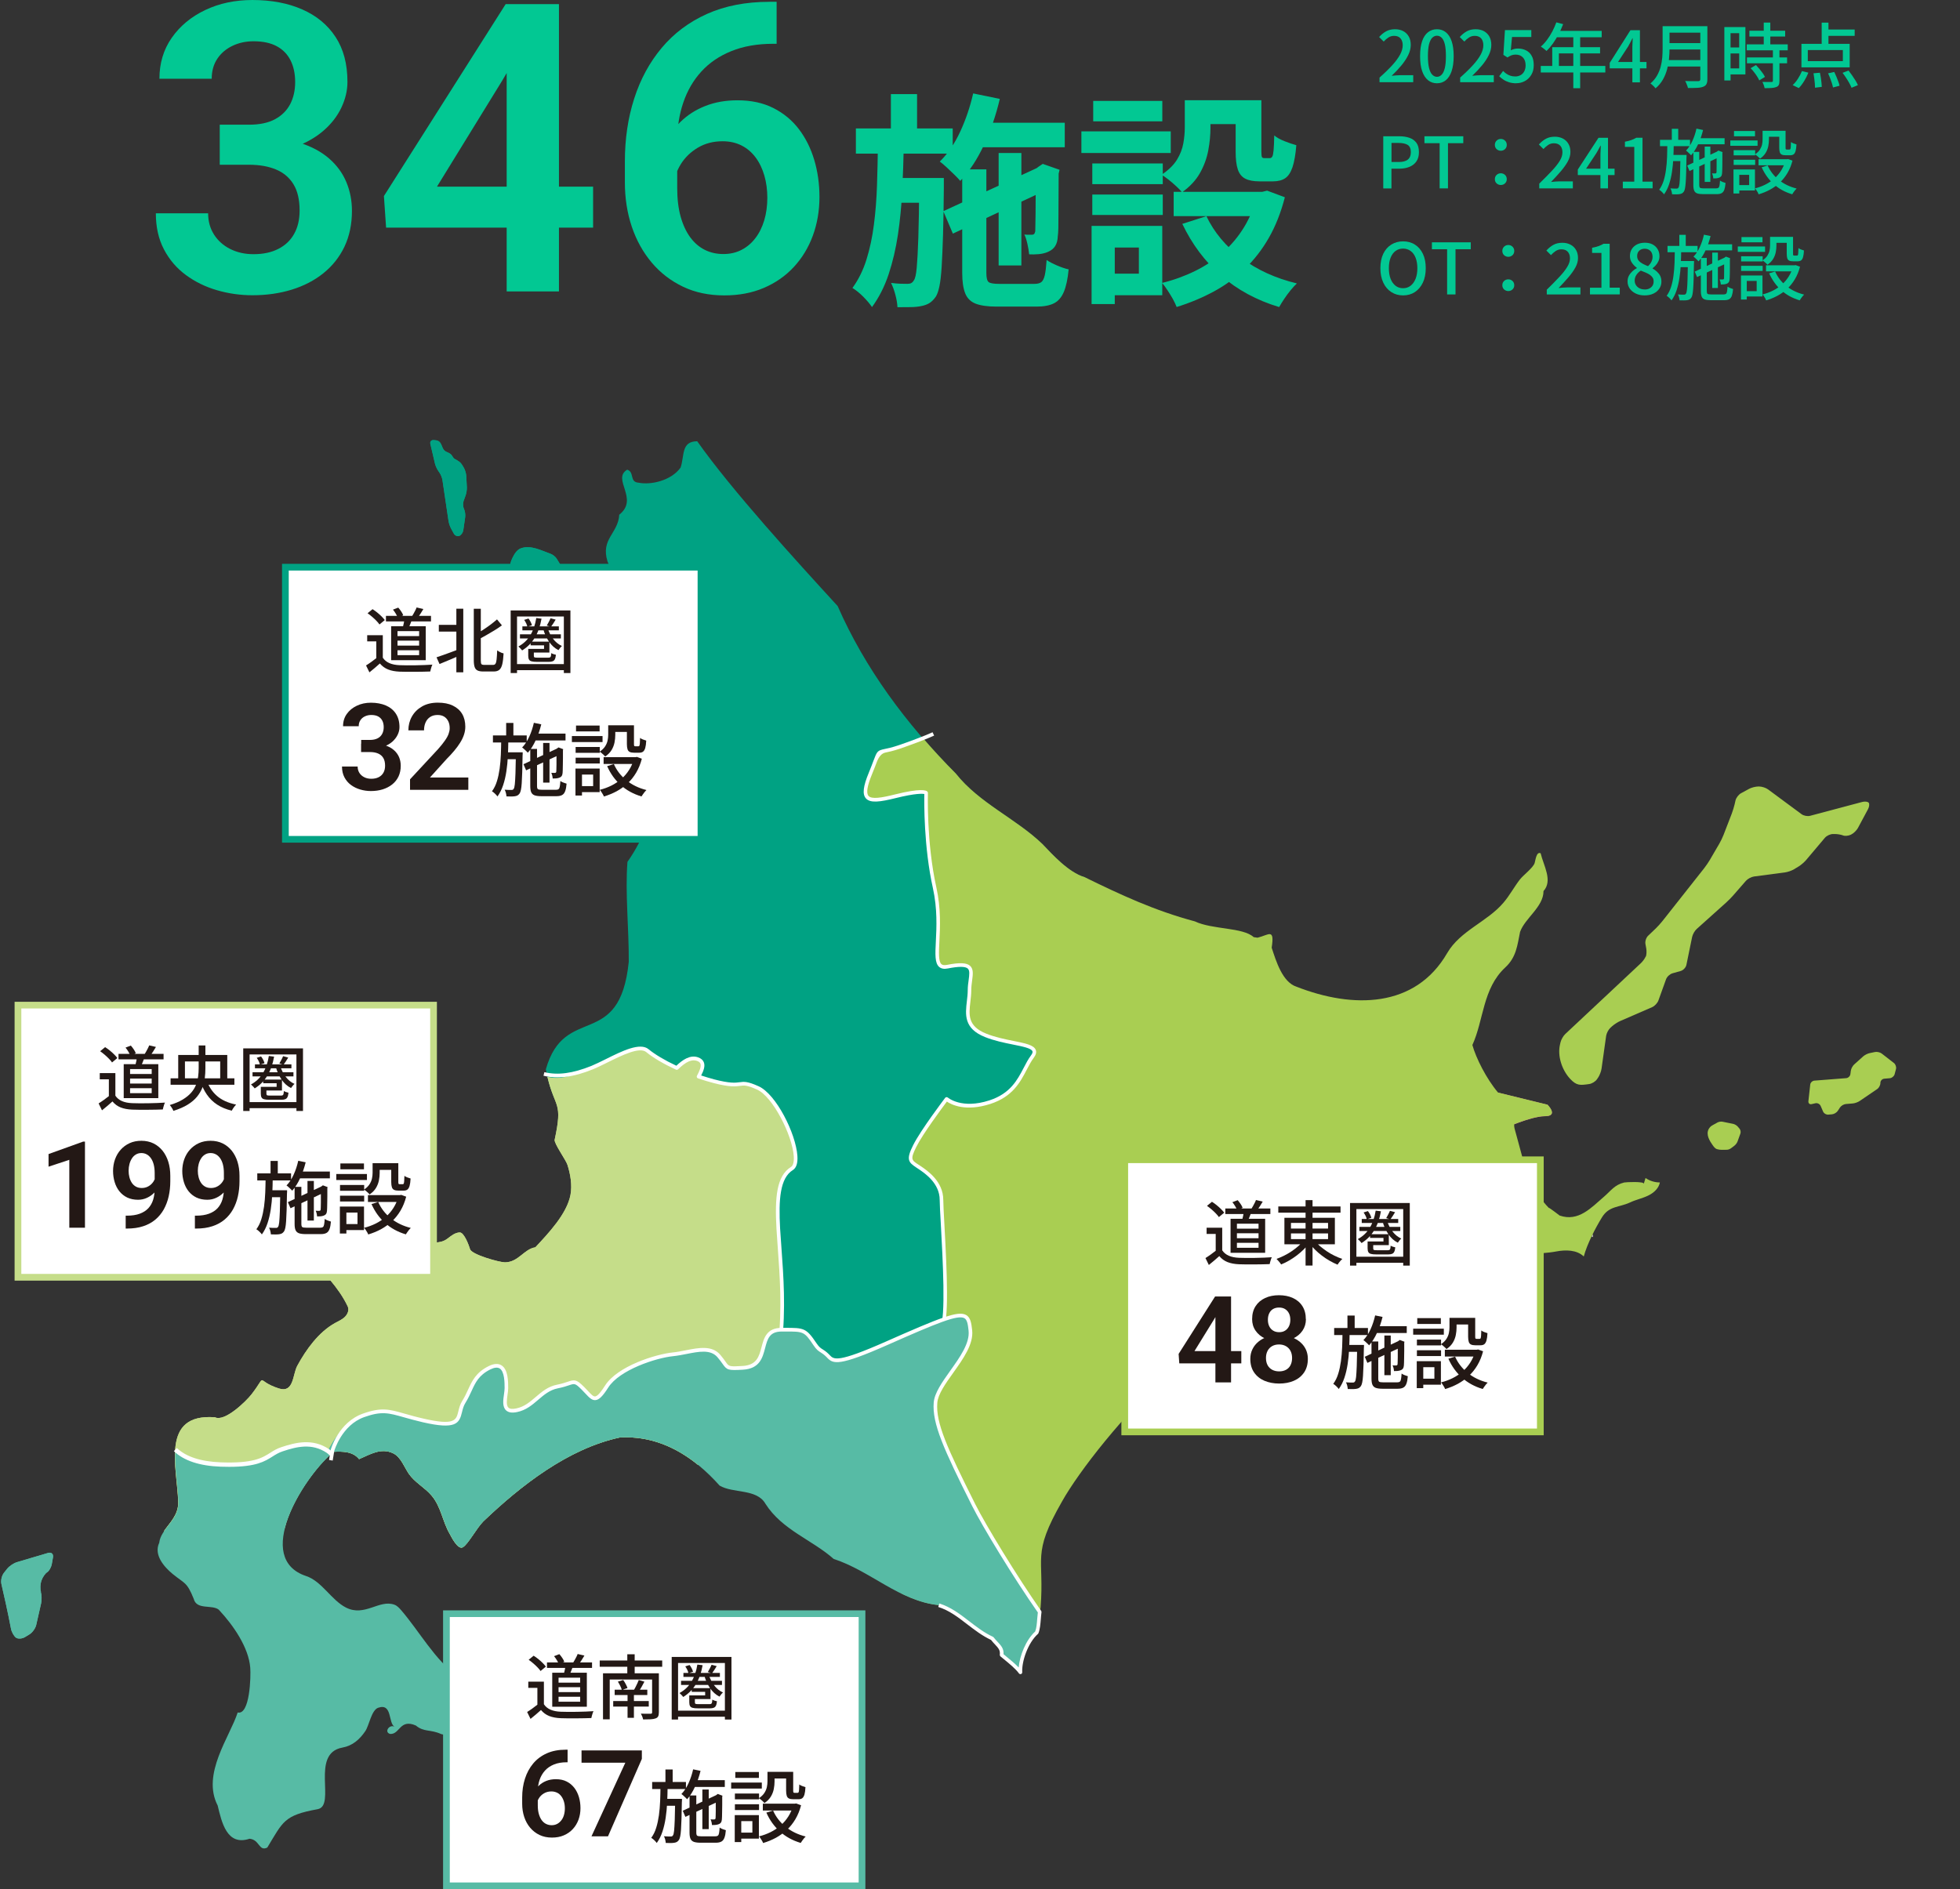
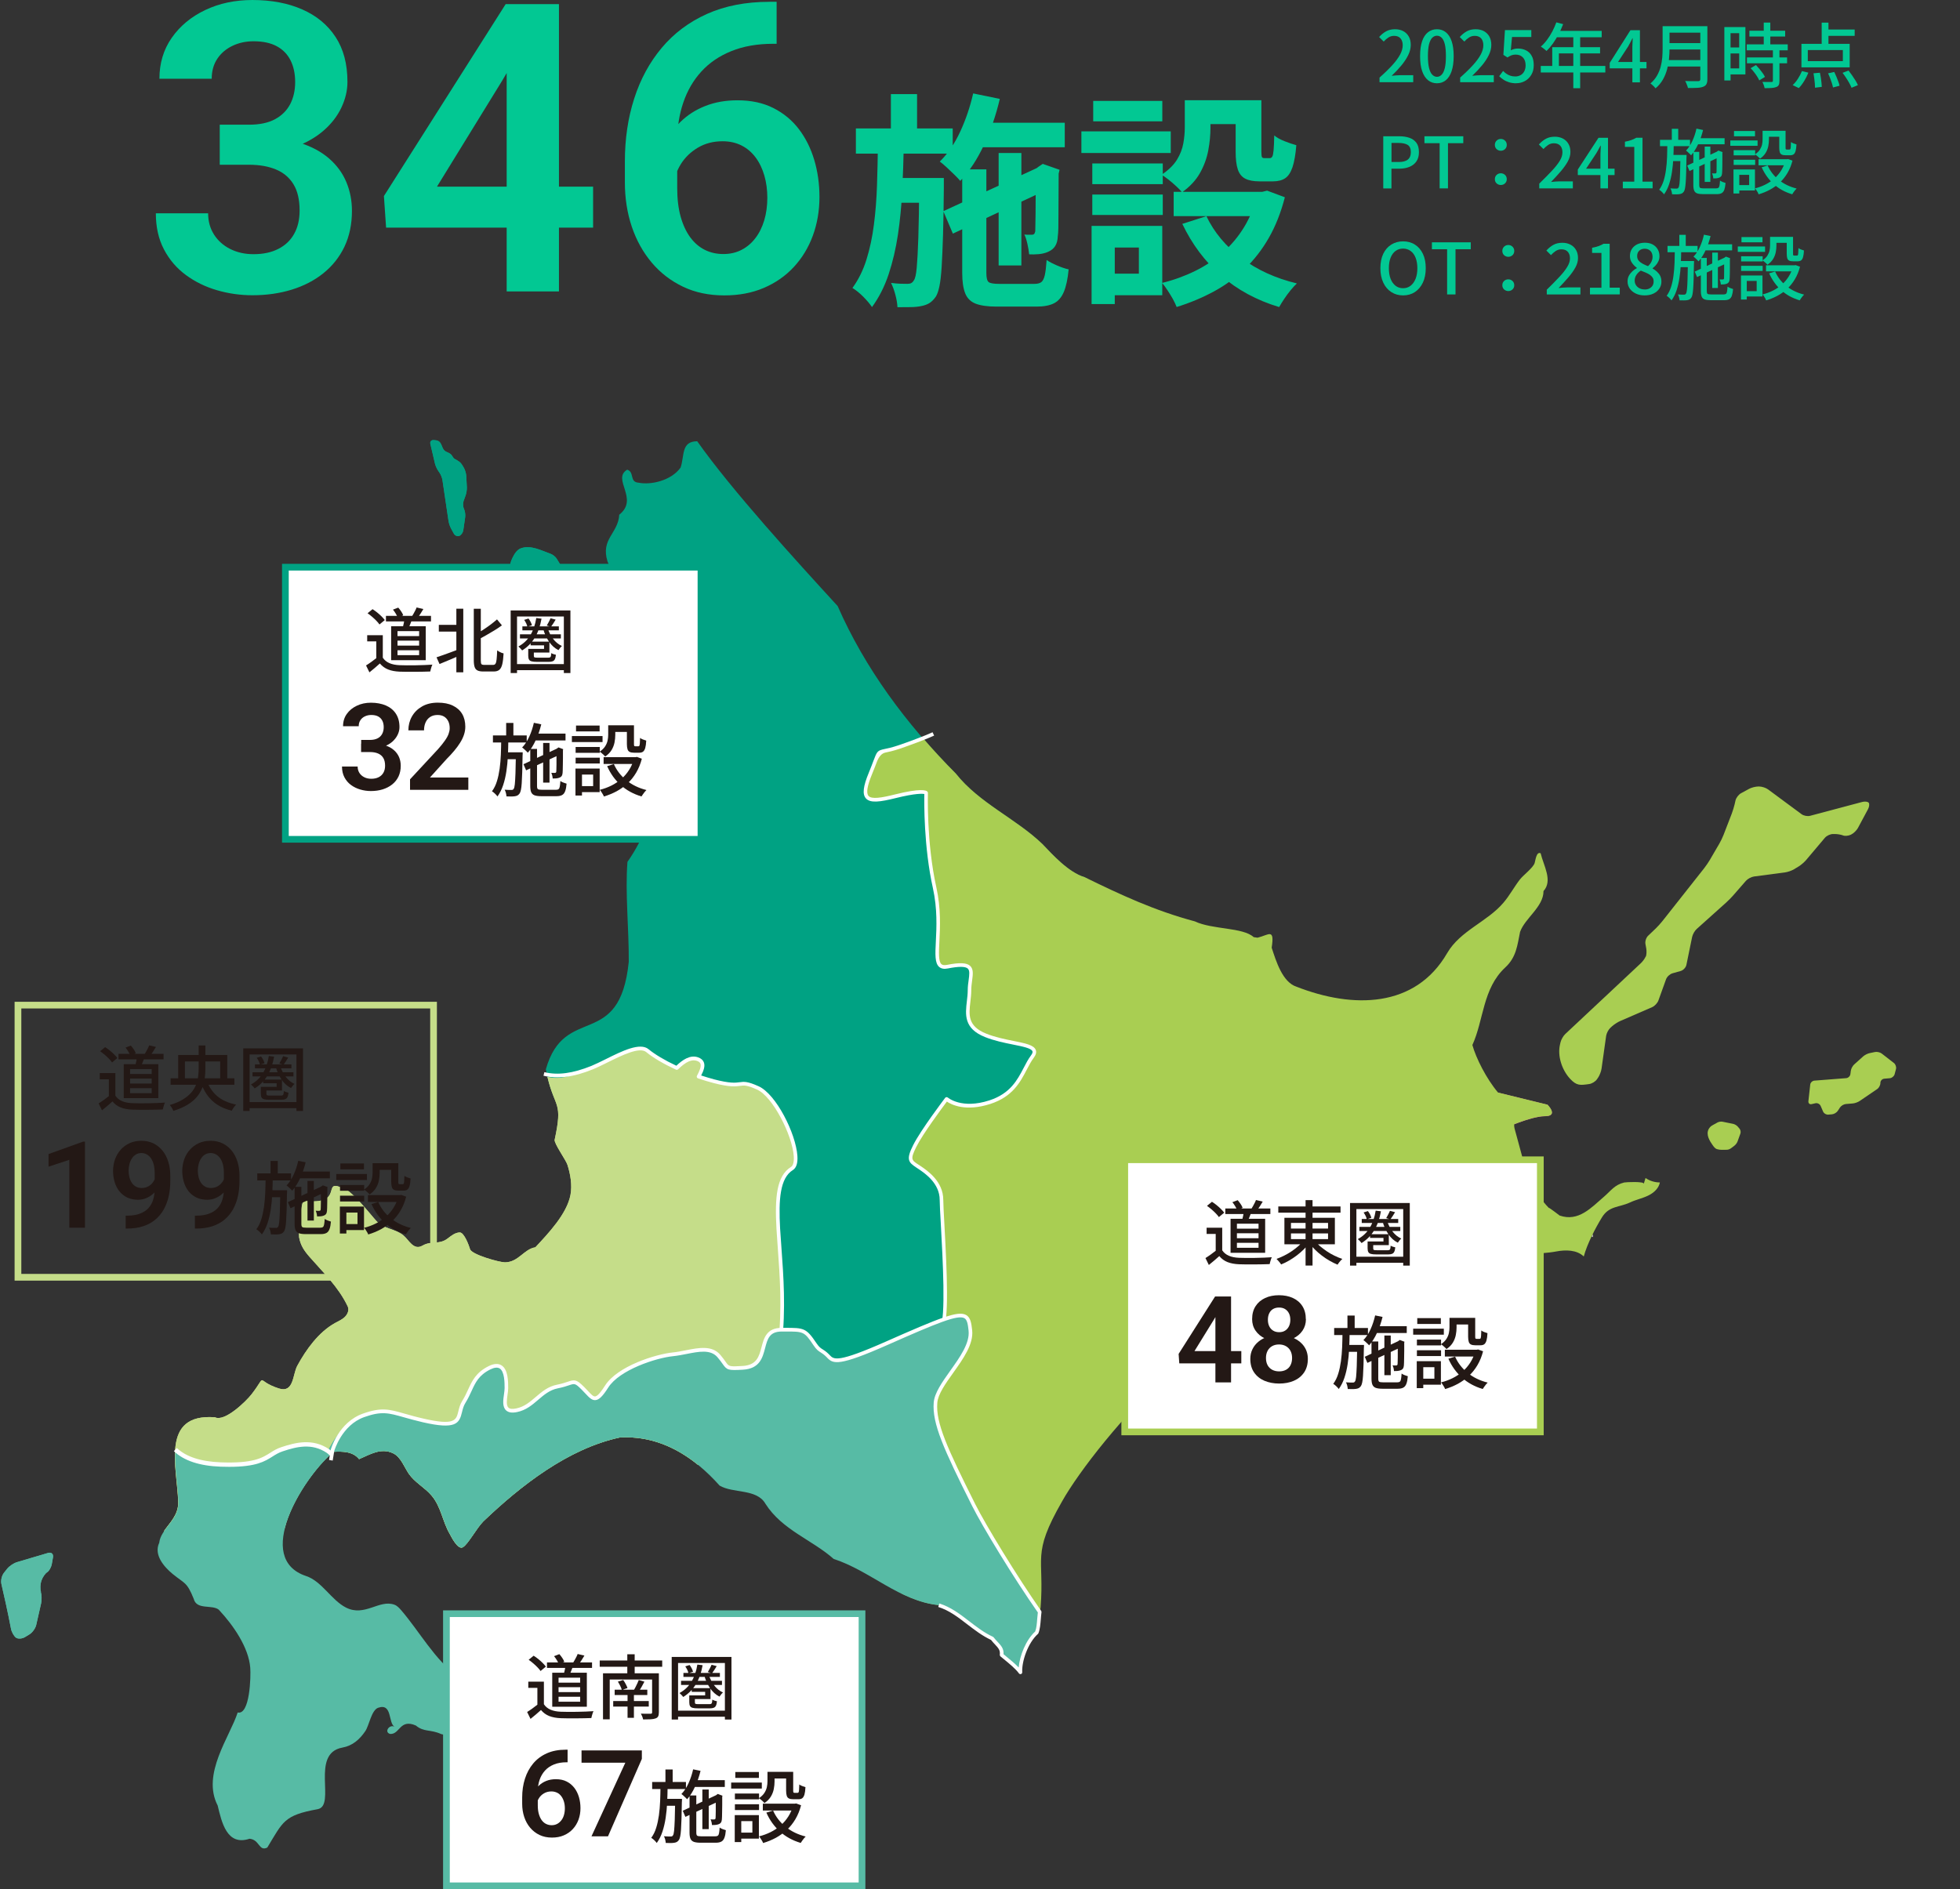
<svg xmlns="http://www.w3.org/2000/svg" id="_レイヤー_2" data-name="レイヤー 2" viewBox="0 0 388 374.07">
  <rect x="0" y="0" width="388" height="374.07" fill="#333333" stroke="none" />
  <defs>
    <style>
      .cls-1 {
        fill: none;
      }

      .cls-2 {
        fill: #57bba5;
      }

      .cls-3 {
        fill: #ea6da4;
      }

      .cls-4 {
        fill: #231815;
      }

      .cls-5 {
        fill: #c5dd89;
      }

      .cls-6 {
        fill: #fff;
      }

      .cls-7 {
        fill: #02c893;
      }

      .cls-8 {
        fill: #a9ce52;
      }

      .cls-9 {
        fill: #eeeeef;
      }

      .cls-10 {
        fill: #00a283;
      }
    </style>
  </defs>
  <g id="guide">
    <g>
      <path class="cls-9" d="M57.55,312.05c.27.03.09-.02,0,0" />
      <path class="cls-9" d="M315.2,244.45l-.08.42.21.08s0-.62-.13-.5" />
      <path class="cls-3" d="M57.55,312.05c.27.03.09-.02,0,0" />
      <path class="cls-10" d="M184.7,286.62l27.93-49.03,2.56-63.64c-.18-.08-.35-.17-.52-.25-3.2-.96-6.37-4.5-8.34-6.56-5.31-5.09-12.47-8.05-17.14-13.95-9.79-9.82-17.95-20.84-23.37-33.19-8.25-9.01-20.98-22.95-27.8-32.63-3.22.02-2.49,2.84-3.29,5.21-1.89,2.65-5.99,3.47-8.27,3-1.93-.1-.8-2.12-2.3-2.58-3.12,1.86,2.42,5.76-1.57,8.91-.22,3.74-3.72,4.78-2.33,9.25,3.16,7.89,7.82,17.38,9.27,25.84,2.47,11.17,1.37,24.2-5.32,33.65-.48,6.06.3,13.27.26,19.78-1.8,17.72-12.71,8.15-16.42,21.32.6,3.02,1.25,4.59,1.73,5.8l22.42-2.8,9.42,21.49-2.02,34.92,45.09,15.45Z" />
      <path class="cls-2" d="M8.11,315.21c-.18-.58-.14-1.57.08-2.21l.04-.1c.23-.64.73-1.35,1.11-1.59.39-.24.8-.97.92-1.64l.23-1.31c.12-.67-.32-1.06-.97-.87l-.88.26c-.65.19-1.72.5-2.37.7l-2.9.86c-.65.19-1.53.78-1.95,1.31l-.65.82c-.42.53-.64,1.5-.5,2.16l.9,4c.15.66.38,1.74.51,2.41l.5,2.51c.13.66.58,1.44.98,1.74.41.29,1.21.24,1.79-.11l.9-.55c.58-.36,1.17-1.19,1.32-1.85l.97-4.28c.15-.66.12-1.67-.06-2.25" />
      <path class="cls-10" d="M111.83,113.75c-.11-.44-.4-1.11-.63-1.49l-.99-1.63c-.24-.39-.78-.82-1.21-.97-1.81-.64-3.91-1.8-5.89-1.09-.77.28-1.26,1.09-1.64,1.84-.89,1.77-.58,3.06-.23,4.93.08.45.42,1.06.76,1.37l3.4,3.14c.33.31.97.56,1.42.56h.49c.45,0,1.12-.22,1.48-.49l1.87-1.38c.36-.27.85-.81,1.08-1.19l.29-.49c.23-.39.33-1.06.21-1.5l-.41-1.59Z" />
      <path class="cls-10" d="M90.56,91.17c-.15-.09-.33-.18-.55-.3-.31-.17-.42-.55-.66-.82-.27-.31-.69-.44-1.06-.63-1.07-.53-.59-2.13-2.1-2.25-.03,0-.36-.03-.36-.03-.45-.03-.74.3-.64.74l.91,3.89c.1.44.4,1.1.66,1.47l.24.35c.26.37.53,1.04.59,1.49l1.2,8.08c.07.45.3,1.14.52,1.53l.54.98c.22.39.7.59,1.07.44.37-.15.72-.65.79-1.09l.38-2.64c.06-.45-.03-1.15-.22-1.56l-.04-.09c-.19-.41-.21-1.1-.06-1.52l.41-1.13c.15-.43.26-1.14.24-1.59l-.12-2.26c-.02-.45-.22-1.14-.44-1.54-.51-.93-.7-1.16-1.31-1.51" />
      <path class="cls-8" d="M340.95,222.1c-.3-.06-.76.03-1.02.19-.44.29-1.07.51-1.41.89-.91,1.02-.36,2.28.31,3.26.29.41.57.94,1.07,1.1.59.19,1.32.13,1.93.12.61-.01,1.04-.46,1.5-.8.25-.18.54-.57.64-.86l.56-1.56c.1-.29.03-.72-.18-.96l-.35-.41c-.2-.24-.61-.48-.92-.54l-2.13-.43Z" />
      <path class="cls-8" d="M366.3,212.68c-.05.41-.43.77-.84.8l-6.28.49c-.41.03-.79.39-.83.8l-.36,3.28c-.04.41.25.67.65.57l.74-.17c.4-.09.86.14,1.03.52l.48,1.11c.16.38.63.66,1.05.62l.71-.06c.41-.03.93-.34,1.16-.69l.44-.67c.23-.34.75-.65,1.16-.68l1.36-.11c.41-.03,1.02-.25,1.36-.48l3.49-2.38c.34-.23.62-.76.62-1.17v-.05c0-.41.34-.78.75-.82l1.13-.1c.41-.04.83-.39.94-.79l.27-1.03c.1-.4-.08-.93-.4-1.18l-2.42-1.88c-.32-.25-.92-.39-1.33-.31l-1.06.22c-.4.08-.98.37-1.29.65l-1.79,1.61c-.31.28-.6.84-.65,1.24l-.09.67Z" />
      <path class="cls-8" d="M325.77,189.41c-.14.36-.57.95-.96,1.32l-14.94,14c-.39.36-.81,1.09-.94,1.61,0,0-.1.42-.1.42-.56,2.31.36,5.06,1.94,6.8,1.34,1.47,2.06,1.34,3.86,1.08.53-.08,1.21-.5,1.51-.95l.22-.32c.3-.44.61-1.24.68-1.77l.91-6.49c.08-.53.46-1.26.86-1.62l.31-.28c.4-.36,1.12-.83,1.61-1.04l6.33-2.75c.49-.21,1.04-.8,1.23-1.3l1.52-4.22c.18-.5.75-1.03,1.27-1.18l1.63-.46c.52-.15,1.03-.7,1.13-1.22l1.13-5.51c.11-.53.52-1.25.92-1.6l5.84-5.24c.4-.36,1.01-.98,1.36-1.38l2.53-2.9c.35-.4,1.08-.79,1.61-.86l6.13-.81c.53-.07,1.34-.35,1.8-.63l.9-.55c.46-.28,1.11-.84,1.46-1.25l3.74-4.43c.35-.41,1.07-.74,1.6-.74h.36c.53,0,1.27.13,1.63.28.36.15,1.05.09,1.53-.14l.06-.03c.48-.23,1.08-.81,1.34-1.28l2.02-3.77c.25-.47.3-1.04.12-1.26-.19-.22-.77-.29-1.28-.15l-10.3,2.74c-.52.14-1.29,0-1.72-.33l-6.61-4.89c-.43-.32-1.22-.58-1.76-.58h-.18c-.54,0-1.36.21-1.83.47l-1.6.87c-.47.26-.95.89-1.08,1.41l-.18.79c-.12.52-.38,1.35-.57,1.85l-1.61,4.17c-.19.5-.57,1.29-.84,1.75l-1.89,3.24c-.27.46-.76,1.18-1.09,1.6l-8.29,10.5c-.33.42-.92,1.07-1.3,1.44l-1.53,1.46c-.39.37-.63,1.1-.53,1.63l.16.89c.09.53.06,1.25-.08,1.61" />
      <path class="cls-3" d="M292.96,215.47l13.38,3.28s2.27,2.27-.5,2.27-8.33,2.52-8.33,2.52c0,0-2.52,17.38-5.05,14.61-2.52-2.77-3.03-26.7-3.03-26.7l3.53,4.03Z" />
      <path class="cls-5" d="M150.04,215.43c-4.29-1.93-2.36.34-8.75-1.34-1.05-.28-2.04-.59-3-.91.8-1.51,1.36-2.9-.2-3.46-1.41-.5-2.81.48-4.12,1.75-2.66-1.22-4.67-2.49-5.81-3.43-2.02-1.68-7.58,2-10.94,3.36-3.6,1.46-6,2.53-8.85,1.84,1.53,6.36,3.08,4.83,1.43,12.44-.15.71,2.23,4.01,2.53,4.96.59,1.84.97,4.04.6,5.97-.72,3.76-4.37,7.59-6.95,10.36-2.27.35-3.33,2.96-6.02,2.98-1.09,0-6.61-1.53-6.91-2.61-.18-.63-1.15-3.33-2.04-3.31-.91.02-1.68.65-2.41,1.21-1.67,1.28-3.21.38-4.95,1.39-1.81,1.05-2.7-1.15-3.83-2.05-1.69-1.34-3.82-1.2-5.31-2.82-1.15-1.24-5.28-6.63-6.99-6.63-3.74-1.61.65,3.55-7.31,2.64-.64-.08-1.14,6.39-1,7.21.28,1.61,1.01,2.68,2.06,3.88,2.77,3.17,5.73,5.97,7.56,9.81.33.69,0,1.54-.55,2.07-.54.54-1.26.85-1.93,1.21-3.26,1.79-5.76,5.27-7.5,8.48-.94,1.73-.66,5.46-3.65,4.49-4.88-1.58-2.1-3.13-5.4,1.15-1.06,1.37-5.3,5.52-7.24,4.56-10.92-.83-7.45,10.04-7.28,16.83.05,2.51-1.69,4.05-2.84,5.73l23.92-.64c1.46-5.78,6.34-12.4,9.64-15.09,1.8-.09,3.85-.09,5.08,1.45,2.13-.9,4.34-2.34,6.79-1.13,1.48.73,2.18,2.75,3.04,4.01,1.21,1.76,3.16,2.73,4.52,4.33,1.9,2.23,2.16,5.16,3.61,7.62.2.34,1.58,3.25,2.6,2.61,1.07-.67,2.68-3.74,4.02-5.1,7.39-7.05,16.74-14.41,27.06-16.63,6.02-.32,11.13,1.91,15.48,5.45l16.17-23.96c1.01-8.73,0-16.76-.34-22.84-.34-6.05,0-10.24,2.69-11.92,2.69-1.68-2.44-14.02-6.73-15.95" />
      <path class="cls-8" d="M325.74,233.28c-.11.37-.23.75-.34,1.12.15-.51-3.57-.34-3.88-.26-1.9.46-2.63,1.64-3.99,2.81-2.53,2.18-5.07,5.03-8.79,3.73.56.44-2.33-1.82-2.11-1.48-2.73-2.78-4.24-6.37-5.27-10.08-.53-1.89-1-3.79-1.54-5.67-.07-.23-.08-.53-.08-.85,1.86-.72,4.46-1.6,6.1-1.6,2.78,0,.51-2.27.51-2.27l-9.8-2.4c-2.32-2.75-4.35-6.8-5.08-9.41,2.27-4.97,2.02-11.18,6.49-15.34,2.22-2.04,2.4-4.38,2.95-7.05.95-2.72,4.65-4.96,4.64-8.09,1.87-2.07.04-4.97-.57-7.49-.85-.39-1.02,1.42-1.18,1.92-.3.97-2.25,2.4-2.93,3.28-1.14,1.48-2.02,3.15-3.23,4.57-3.22,3.81-8.57,5.54-11.16,10-6.32,10.92-18.67,11.02-29.81,6.66-2.81-.89-4.07-5.11-4.93-7.73.61-3.97-.58-2.51-2.8-1.98l-.76-.11c-2.14-1.97-8.18-1.47-11.64-3.12-7.98-2.13-14.7-5.27-21.85-8.77-3.2-.96-6.37-4.5-8.34-6.56-5.31-5.09-12.47-8.06-17.14-13.95-2.3-2.31-4.51-4.7-6.62-7.15-1.4.67-2.98,1.34-4.59,1.88-5.05,1.68-3.28-.5-5.64,5.21-2.36,5.71-.42,5.88,4.96,4.53,5.39-1.34,6.06-.67,6.06-.67,0,0-.34,9.74,1.68,18.8,2.07,9.27-1.45,16.4,2.52,15.62,6.39-1.26,4.37,1.34,4.37,4.7s-1.85,6.88,3.2,8.9c5.05,2.02,11.27,1.51,9.25,4.2-2.02,2.69-2.61,7.14-8.41,9.02-5.8,1.89-8.58-.63-8.58-.63,0,0-4.79,6.3-6.31,9.32-1.52,3.02-.76,3.08,1.01,4.28,1.48,1,4.29,3.02,4.29,6.38s1.68,23.17,0,25.52l-11.44,35.93,3.55,16.54c2.3,1.12,4.7,2,7.35,2.27,3.96,1.21,6.67,4.78,10.57,6.57,1.09,1.38,2.06,1.83,1.87,3.28,1.07.9,2.89,2.28,3.73,3.44-.12-2.3,1.19-6.06,3.23-7.88.54-1.29.34-3.45.73-4.89.81-10.14-1.86-10.36,4.24-21.02,6.66-11.87,35.51-45.82,48.19-35.19,2.69,2.3,6.07,1.28,9.25,1.29,3.16,0,6.92,1.26,7.65.6.72-.66,1.26-.67.84-1.85-.75-2.1-1.71-4.28,0-5.71,1.07-.89,3.27-1.11,4.46.42,1.58,2.04,2.12,4.88,6.04,4.11,3.38-.66,5.87-4.21,8.2-6.44-.07.07-.21-2.53,0-2.97.55-1.21,1.42-1.42,2.47-1.96,3.04-1.55,7.39-1.18,10.72-1.81,1.89-.36,4.08-.34,5.47.99.65-2.44,2.3-5.63,3.61-7.76,1.42-2.3,3.42-1.93,5.55-2.94,1.12-.53,2.36-.78,3.49-1.31.98-.45,1.91-1.2,2.28-2.18.06-.15.1-.31.13-.47-1,0-2-.3-2.82-.87" />
      <path class="cls-5" d="M150.04,215.43c-4.29-1.93-2.36.34-8.75-1.34-1.05-.28-2.04-.59-3-.91.8-1.51,1.36-2.9-.2-3.46-1.41-.5-2.81.48-4.12,1.75-2.66-1.22-4.67-2.49-5.81-3.43-2.02-1.68-7.58,2-10.94,3.36-3.6,1.46-6,2.53-8.85,1.84,1.53,6.36,3.08,4.83,1.43,12.44-.15.71,2.23,4.01,2.53,4.96.59,1.84.97,4.04.6,5.97-.72,3.76-4.37,7.59-6.95,10.36-2.27.35-3.33,2.96-6.02,2.98-1.09,0-6.61-1.53-6.91-2.61-.18-.63-1.15-3.33-2.04-3.31-.91.02-1.68.65-2.41,1.21-1.67,1.28-3.21.38-4.95,1.39-1.81,1.05-2.7-1.15-3.83-2.05-1.69-1.34-3.82-1.2-5.31-2.82-1.15-1.24-5.28-6.63-6.99-6.63-3.74-1.61.65,3.55-7.31,2.64-.64-.08-1.14,6.39-1,7.21.28,1.61,1.01,2.68,2.06,3.88,2.77,3.17,5.73,5.97,7.56,9.81.33.69,0,1.54-.55,2.07-.54.54-1.26.85-1.93,1.21-3.26,1.79-5.76,5.27-7.5,8.48-.94,1.73-.66,5.46-3.65,4.49-4.88-1.58-2.1-3.13-5.4,1.15-1.06,1.37-5.3,5.52-7.24,4.56-10.92-.83-7.45,10.04-7.28,16.83.05,2.51-1.69,4.05-2.84,5.73l23.92-.64c1.46-5.78,6.34-12.4,9.64-15.09,1.8-.09,3.85-.09,5.08,1.45,2.13-.9,4.34-2.34,6.79-1.13,1.48.73,2.18,2.75,3.04,4.01,1.21,1.76,3.16,2.73,4.52,4.33,1.9,2.23,2.16,5.16,3.61,7.62.2.34,1.58,3.25,2.6,2.61,1.07-.67,2.68-3.74,4.02-5.1,7.39-7.05,16.74-14.41,27.06-16.63,6.02-.32,11.13,1.91,15.48,5.45l16.17-23.96c1.01-8.73,0-16.76-.34-22.84-.34-6.05,0-10.24,2.69-11.92,2.69-1.68-2.44-14.02-6.73-15.95" />
      <path class="cls-2" d="M99.98,338.36c-1.25-.54-.83-1.32-.94-2.23-.29-2.32-6.67-2.95-8.44-4.22-4.49-3.22-7.56-8.86-11.14-13.03-.4-.46-.81-.93-1.38-1.14-3-1.1-5.87,2.45-9.58.57-2.92-1.48-4.77-5.21-7.91-6.25-10.41-3.46-.77-19.08,5-24.18-.27-.26-.5-.46-.67-.58-3.03-2.01-6.06-1.34-9.09-.34-3.03,1.01-3.03,3.36-12.11,3.02-4.85-.18-7.48-1.51-8.99-2.96-.26,3.32.51,7.32.59,10.46.07,3.57-3.49,5.17-3.8,8-1.12,2.4.95,4.76,2.63,6.15,2.44,2,2.83,1.55,4.2,4.95.57,2.25,3.61,1.09,4.95,2.14,2.94,3.14,5.92,7.5,6.24,11.49.14,1.77-.07,9.44-2.49,8.87-1.53,4.79-7.19,12.18-3.96,18.42.79,3.26,1.8,8.08,6.3,6.58,2.03.17,1.83,2.57,3.52,1.75,3.12-5.13,3.26-6.39,9.96-7.6,3.75-.68-1.54-11.04,4.91-12.2,2.02-.36,3.44-1.63,4.55-3.28.74-1.1,1.2-4.15,2.54-4.61,2.83-.97,1.95,3.06,3.24,3.77-1.01-.56-2.12,1.03-.92,1.41,1.97.19,1.91-3.07,5.13-1.66,1.64,1.36,2.86.71,5.03,1.7,2.13.31,1.51,2.58,3.51,2.2,2.89-.15,5.1-1.93,6.19-4.37.67-1.59,1.77.01,2.75-.55,1.09-.84,2.36-1.92.21-2.28" />
      <path class="cls-2" d="M8.11,315.21c-.18-.58-.14-1.57.08-2.21l.04-.1c.23-.64.73-1.35,1.11-1.59.39-.24.8-.97.92-1.64l.23-1.31c.12-.67-.32-1.06-.97-.87l-.88.26c-.65.19-1.72.5-2.37.7l-2.9.86c-.65.19-1.53.78-1.95,1.31l-.65.82c-.42.53-.64,1.5-.5,2.16l.9,4c.15.66.38,1.74.51,2.41l.5,2.51c.13.66.58,1.44.98,1.74.41.29,1.21.24,1.79-.11l.9-.55c.58-.36,1.17-1.19,1.32-1.85l.97-4.28c.15-.66.12-1.67-.06-2.25" />
      <path class="cls-10" d="M111.83,113.75c-.11-.44-.4-1.11-.63-1.49l-.99-1.63c-.24-.39-.78-.82-1.21-.97-1.81-.64-3.91-1.8-5.89-1.09-.77.28-1.26,1.09-1.64,1.84-.89,1.77-.58,3.06-.23,4.93.08.45.42,1.06.76,1.37l3.4,3.14c.33.31.97.56,1.42.56h.49c.45,0,1.12-.22,1.48-.49l1.87-1.38c.36-.27.85-.81,1.08-1.19l.29-.49c.23-.39.33-1.06.21-1.5l-.41-1.59Z" />
      <path class="cls-10" d="M90.56,91.17c-.15-.09-.33-.18-.55-.3-.31-.17-.42-.55-.66-.82-.27-.31-.69-.44-1.06-.63-1.07-.53-.59-2.13-2.1-2.25-.03,0-.36-.03-.36-.03-.45-.03-.74.3-.64.74l.91,3.89c.1.44.4,1.1.66,1.47l.24.35c.26.37.53,1.04.59,1.49l1.2,8.08c.07.45.3,1.14.52,1.53l.54.98c.22.39.7.59,1.07.44.37-.15.72-.65.79-1.09l.38-2.64c.06-.45-.03-1.15-.22-1.56l-.04-.09c-.19-.41-.21-1.1-.06-1.52l.41-1.13c.15-.43.26-1.14.24-1.59l-.12-2.26c-.02-.45-.22-1.14-.44-1.54-.51-.93-.7-1.16-1.31-1.51" />
      <path class="cls-6" d="M186.68,263.32l-.59-.42c1.2-1.68.52-13.87.16-20.42-.13-2.27-.23-4.07-.23-4.89,0-3.28-2.89-5.24-4.13-6.08-.17-.11-.33-.22-.48-.32-1.64-1.07-2.05-1.64-.65-4.43,1.51-3.02,6.15-9.12,6.34-9.38.06-.08.15-.13.26-.14.1,0,.2.02.28.09.03.02,2.72,2.34,8.22.55,4.13-1.34,5.54-4.05,6.78-6.43.46-.89.9-1.73,1.45-2.47.27-.36.37-.64.29-.83-.23-.6-1.98-.95-3.83-1.32-1.74-.35-3.71-.75-5.56-1.49-4.23-1.69-3.9-4.45-3.59-7.11.08-.7.17-1.42.17-2.12,0-.73.09-1.43.18-2.05.14-1.05.25-1.88-.16-2.27-.48-.45-1.77-.46-3.96-.03-.74.15-1.3.05-1.71-.3-.88-.76-.79-2.48-.66-5.09.14-2.71.32-6.42-.58-10.5-1.83-8.22-1.73-17.09-1.7-18.65-.36-.07-1.68-.18-5.6.79-3.22.8-5.12,1.05-5.98.06-.71-.83-.54-2.35.59-5.08.41-1,.7-1.76.91-2.33.72-1.9.77-2.05,2.25-2.36.56-.12,1.41-.29,2.69-.72,1.53-.51,5.36-1.92,6.77-2.59l.31.66c-1.46.69-5.27,2.09-6.86,2.62-1.32.44-2.2.62-2.78.74q-1.08.22-1.72,1.9c-.22.58-.51,1.35-.92,2.35-.97,2.35-1.2,3.77-.71,4.33.6.7,2.54.39,5.25-.29,5.04-1.26,6.16-.82,6.4-.57.07.07.11.17.11.27,0,.1-.31,9.8,1.67,18.71.93,4.17.74,7.94.6,10.69-.11,2.22-.2,3.98.41,4.51.22.19.58.24,1.09.14,2.53-.5,3.91-.43,4.6.21.68.64.54,1.69.38,2.89-.08.59-.17,1.27-.17,1.95,0,.74-.09,1.49-.17,2.21-.31,2.62-.57,4.88,3.14,6.36,1.8.72,3.73,1.11,5.44,1.45,2.32.47,3.99.8,4.36,1.78.17.45.04.95-.39,1.53-.51.68-.94,1.5-1.39,2.36-1.31,2.51-2.79,5.35-7.2,6.79-4.9,1.59-7.72.15-8.62-.46-.95,1.27-4.76,6.38-6.05,8.97-1.22,2.44-.94,2.62.4,3.5.15.1.32.21.49.32,1.33.9,4.45,3.02,4.45,6.68,0,.81.1,2.59.22,4.85.53,9.61.95,19.14-.29,20.88Z" />
      <path class="cls-6" d="M147.11,277.31c-.05,0-.11-.01-.16-.04-.77-.38-1.4-.77-1.95-1.2-1.65-1.3-2.77-3.15-3.85-4.93l-.46-.76.62-.38.46.76c1.05,1.73,2.13,3.52,3.68,4.74.44.35.94.67,1.54.98l7.07-10.48c.79-6.9.3-13.48-.08-18.76-.1-1.38-.2-2.69-.27-3.92-.35-6.24.01-10.47,2.86-12.25.44-.27.64-1.03.56-2.15-.28-4.13-4.14-11.77-7.25-13.17-2.04-.92-2.57-.85-3.38-.74-.86.12-2.04.28-5.31-.58-.96-.25-1.91-.54-3.02-.91-.1-.03-.18-.11-.22-.21-.04-.1-.03-.21.02-.3.48-.91.9-1.84.69-2.39-.09-.24-.32-.43-.69-.56-1.02-.36-2.18.15-3.74,1.67-.11.1-.27.13-.41.07-2.42-1.12-4.57-2.38-5.89-3.48-1.33-1.1-4.84.65-7.67,2.05-1.05.52-2.04,1.01-2.9,1.36-3.85,1.56-6.95,1.96-9.77,1.27l.17-.71c2.67.65,5.63.25,9.32-1.24.83-.34,1.81-.83,2.85-1.34,3.17-1.58,6.77-3.37,8.46-1.96,1.23,1.02,3.23,2.21,5.5,3.27,1.18-1.12,2.71-2.23,4.31-1.66.57.2.95.53,1.13.98.3.76-.06,1.69-.53,2.61.92.3,1.75.55,2.57.77,3.14.82,4.19.68,5.03.57.9-.12,1.54-.21,3.78.8,3.45,1.55,7.37,9.33,7.67,13.78.1,1.43-.21,2.38-.9,2.81-2.54,1.58-2.84,5.78-2.52,11.59.07,1.23.16,2.53.27,3.91.39,5.34.88,11.99.07,18.99,0,.06-.03.11-.06.16l-7.3,10.82c-.07.1-.18.16-.3.16Z" />
      <path class="cls-2" d="M205.83,319.18c-4.95-7.05-11.11-17.25-13.06-21.14-5.72-11.42-7.91-16.29-7.57-20.32.34-4.03,7.4-9.57,6.9-14.27-.46-4.27-1.01-4.37-16.57,2.52-10.34,4.58-10.6,3.53-11.65,2.48-1.29-1.29-1.56-.8-2.57-2.31-2.02-3.02-2.27-2.86-6.56-2.86-5.55,0-1.68,7.22-7.74,7.56-3.75.21-2.69,0-4.71-2.35-2.02-2.35-5.72-.67-9.08-.34-3.36.34-10.77,2.69-13.12,6.38-2.35,3.69-2.69,2.35-4.71.34-2.02-2.02-1.68-1.01-5.05-.34-3.37.67-4.71,4.03-8.08,4.7-3.36.67-2.02-2.69-2.02-4.37s0-5.71-3.36-4.03c-3.37,1.68-3.37,4.03-5.05,6.72-1.68,2.69.67,5.71-8.08,3.69-6.05-1.39-7.07-2.69-11.78-1.01-4.71,1.68-7.07,7.05-7.07,7.05l.51.72c.21-.19.41-.37.61-.53,1.8-.09,3.85-.09,5.08,1.45,2.14-.9,4.34-2.34,6.79-1.13,1.48.73,2.18,2.75,3.04,4.01,1.21,1.76,3.16,2.73,4.52,4.32,1.9,2.23,2.16,5.16,3.61,7.62.2.34,1.57,3.25,2.6,2.61,1.07-.67,2.68-3.74,4.02-5.1,7.39-7.05,16.74-14.4,27.06-16.63,8.09-.42,14.52,3.72,19.71,9.53,2.66,1.59,7.34.57,9.07,3.59,3.32,5.22,9.2,7.11,13.52,10.94,7.32,2.38,13,8.35,20.78,9.15,3.96,1.21,6.66,4.77,10.57,6.57,1.09,1.38,2.06,1.83,1.87,3.28,1.07.9,2.89,2.28,3.72,3.43-.12-2.3,1.19-6.06,3.24-7.88.44-1.07.4-2.72.59-4.07" />
      <path class="cls-6" d="M45.38,290.44c-.53,0-1.09-.01-1.69-.03-4.19-.15-7.31-1.19-9.27-3.08l.59-.62c1.81,1.74,4.74,2.69,8.71,2.84,6.42.24,8.2-.89,9.78-1.89.63-.4,1.29-.82,2.18-1.11,2.86-.95,6.19-1.79,9.46.39.18.12.41.32.73.63l-.59.62c-.27-.26-.48-.44-.61-.53-2.95-1.96-5.92-1.22-8.71-.29-.79.26-1.38.63-2,1.02-1.53.97-3.24,2.05-8.58,2.05Z" />
      <path class="cls-6" d="M202.01,331.49c-.11,0-.23-.05-.3-.15-.64-.89-1.93-1.95-2.97-2.8-.25-.21-.49-.4-.69-.57-.09-.08-.14-.2-.13-.32.11-.9-.27-1.31-.96-2.05-.24-.26-.51-.54-.78-.89-1.75-.82-3.26-1.98-4.73-3.11-1.84-1.42-3.59-2.76-5.71-3.41l.21-.69c2.25.69,4.13,2.13,5.94,3.53,1.46,1.12,2.96,2.28,4.67,3.06.05.02.1.06.13.1.28.36.55.65.8.91.69.74,1.24,1.33,1.17,2.44.17.14.35.29.54.45.8.65,1.74,1.43,2.46,2.18.2-2.34,1.42-5.44,3.27-7.13.26-.67.33-1.61.4-2.53.03-.42.07-.84.12-1.24-4.83-6.9-10.94-16.96-13-21.07-5.68-11.33-7.95-16.36-7.61-20.51.16-1.9,1.68-4.03,3.28-6.29,1.91-2.68,3.88-5.45,3.62-7.91-.13-1.25-.27-2.16-.83-2.48-1.29-.74-5.42.95-15.23,5.3-9.6,4.25-10.74,3.77-11.91,2.55l-.14-.15c-.52-.52-.86-.73-1.16-.92-.44-.28-.83-.51-1.45-1.45-1.81-2.7-1.95-2.7-5.62-2.69h-.64c-2.44,0-2.82,1.45-3.3,3.28-.5,1.92-1.07,4.09-4.42,4.28-2.9.16-3.12.09-4.01-1.17-.24-.34-.53-.76-1-1.3-1.36-1.59-3.67-1.13-6.11-.65-.87.17-1.78.35-2.66.44-3.41.34-10.62,2.71-12.85,6.21-1.1,1.73-1.81,2.42-2.52,2.49-.73.07-1.27-.52-2.03-1.33-.22-.24-.46-.49-.73-.76-1.27-1.26-1.36-1.23-2.51-.84-.5.17-1.2.4-2.21.6-1.59.32-2.7,1.27-3.87,2.27-1.19,1.02-2.43,2.08-4.2,2.43-1,.2-1.71.09-2.17-.35-.75-.71-.57-2.02-.4-3.19.06-.44.12-.86.12-1.19,0-1.07,0-3.3-.98-3.91-.43-.26-1.05-.2-1.86.2-2.26,1.13-2.93,2.58-3.7,4.27-.34.74-.69,1.51-1.2,2.32-.39.62-.55,1.27-.7,1.89-.53,2.2-1.2,3.48-7.77,1.97-1.51-.35-2.69-.69-3.73-.98-3.03-.86-4.41-1.26-7.84-.04-4.47,1.59-5.92,6.65-5.94,6.7l-.31,1.91-.72-.12.31-1.95c.07-.26,1.57-5.51,6.4-7.23,3.65-1.3,5.2-.86,8.28.02,1.03.29,2.2.63,3.7.97,6.21,1.43,6.48.29,6.9-1.43.16-.65.33-1.38.79-2.1.48-.77.82-1.51,1.15-2.23.8-1.73,1.55-3.37,4.04-4.62,1.04-.52,1.91-.58,2.56-.17,1.33.82,1.33,3.23,1.33,4.53,0,.38-.06.82-.13,1.29-.14.99-.29,2.11.18,2.56.27.26.79.31,1.53.16,1.59-.32,2.7-1.27,3.87-2.27,1.19-1.02,2.43-2.08,4.2-2.43.97-.19,1.63-.42,2.12-.58,1.36-.46,1.73-.51,3.26,1.02.28.28.52.54.75.78.61.66,1.05,1.13,1.43,1.1.57-.05,1.4-1.26,1.97-2.16,2.48-3.88,10.07-6.21,13.4-6.55.85-.08,1.73-.26,2.59-.43,2.54-.5,5.17-1.02,6.81.89.49.57.81,1.03,1.04,1.36.69.99.71,1.01,3.37.86,2.82-.16,3.27-1.89,3.76-3.73.47-1.79,1-3.82,4-3.82h.64c3.72,0,4.2,0,6.22,3.02.54.8.83.98,1.23,1.23.32.2.71.44,1.29,1.02l.15.16c.8.83,1.49,1.54,11.09-2.71,10.7-4.73,14.29-6.18,15.89-5.26.86.49,1.03,1.57,1.19,3.03.29,2.73-1.76,5.62-3.75,8.41-1.55,2.17-3.01,4.23-3.15,5.93-.33,3.96,1.92,8.92,7.53,20.12,2.02,4.03,8.28,14.33,13.03,21.1.05.07.07.17.06.26-.06.43-.09.88-.13,1.34-.08,1-.16,2.04-.48,2.82-.02.05-.05.1-.09.13-1.97,1.76-3.23,5.41-3.11,7.59,0,.16-.09.31-.24.36-.04.01-.08.02-.12.02Z" />
      <rect class="cls-1" y="83.78" width="388" height="284.14" />
      <rect class="cls-6" x="56.28" y="112.69" width="81.93" height="53.85" />
      <g>
        <path class="cls-4" d="M75.78,130.23c.32.48.76.84,1.32,1.08.56.24,1.23.37,2.01.4.4.02.88.03,1.43.03.55,0,1.13,0,1.75-.01.62-.01,1.21-.03,1.79-.05.58-.02,1.09-.05,1.52-.08-.06.1-.11.24-.17.4-.06.16-.11.33-.15.5-.05.17-.08.32-.11.46-.4.02-.87.03-1.39.04-.53,0-1.07.02-1.64.02-.56,0-1.11,0-1.64,0-.53,0-1-.02-1.4-.03-.89-.04-1.64-.18-2.27-.43-.63-.25-1.17-.64-1.63-1.19-.32.29-.65.58-.99.87-.34.29-.7.59-1.08.89l-.67-1.37c.33-.2.68-.44,1.06-.71s.73-.54,1.07-.81h1.2ZM75.78,125.77v5.04h-1.29v-3.81h-1.8v-1.23h3.09ZM72.77,121.42l.98-.8c.3.19.6.4.92.66.31.25.6.51.86.77s.48.5.64.73l-1.05.87c-.15-.22-.35-.47-.61-.73-.26-.27-.54-.53-.84-.79s-.6-.49-.9-.7ZM76.4,121.95h8.92v1.09h-8.92v-1.09ZM77.43,123.99h6.85v6.73h-6.85v-6.73ZM77.79,120.71l1.05-.4c.21.23.4.49.59.77s.32.53.39.75l-1.09.46c-.07-.22-.2-.48-.38-.78-.18-.3-.36-.56-.56-.8ZM78.69,124.97v.98h4.28v-.98h-4.28ZM78.69,126.85v.98h4.28v-.98h-4.28ZM78.69,128.75v.98h4.28v-.98h-4.28ZM80.08,122.47l1.5.1c-.12.37-.25.74-.4,1.09s-.27.66-.38.91l-1.09-.2c.07-.28.15-.6.22-.96.07-.36.13-.67.15-.94ZM82.47,120.28l1.34.31c-.19.32-.38.63-.57.93-.2.3-.38.56-.56.77l-1.11-.28c.1-.16.21-.34.32-.54.11-.2.22-.41.33-.62.11-.21.19-.4.25-.57Z" />
        <path class="cls-4" d="M86.41,130.15c.38-.12.82-.27,1.32-.45.49-.18,1.02-.37,1.57-.57.55-.2,1.11-.41,1.67-.63l.25,1.2c-.72.32-1.45.63-2.19.94-.74.31-1.42.59-2.02.84l-.6-1.34ZM86.87,123.73h4.13v1.33h-4.13v-1.33ZM90.34,120.53h1.37v12.59h-1.37v-12.59ZM93.8,120.54h1.38v10.23c0,.37.04.61.12.72.08.11.26.16.54.16h1.79c.21,0,.36-.08.46-.24.1-.16.18-.45.22-.87.05-.42.08-1.01.11-1.76.11.08.24.17.39.25.15.08.3.16.46.22s.3.1.42.13c-.05.87-.13,1.56-.25,2.09-.12.53-.31.91-.57,1.14-.26.23-.64.35-1.13.35h-2.08c-.49,0-.86-.07-1.13-.2-.27-.13-.46-.36-.57-.68-.11-.32-.17-.77-.17-1.33v-10.21ZM98.39,122.65l.97,1.17c-.45.33-.94.67-1.47.99-.53.33-1.08.65-1.63.96-.55.32-1.1.61-1.63.89-.05-.15-.12-.33-.23-.53-.11-.2-.21-.37-.3-.5.51-.28,1.03-.59,1.55-.93.52-.34,1.02-.69,1.5-1.05.48-.36.89-.7,1.24-1.01Z" />
        <path class="cls-4" d="M101.09,120.87h11.83v12.4h-1.3v-11.2h-9.27v11.2h-1.26v-12.4ZM101.88,131.5h10.44v1.2h-10.44v-1.2ZM106.16,122.37l1.04.13c-.26,1.49-.71,2.75-1.34,3.78-.63,1.03-1.46,1.87-2.5,2.51-.05-.07-.11-.16-.2-.25-.09-.09-.18-.19-.28-.29-.1-.1-.18-.18-.26-.24,1-.54,1.78-1.28,2.36-2.23s.97-2.08,1.18-3.41ZM102.93,125.6h8.1v.82h-8.1v-.82ZM103.41,124.03h7.22v.78h-7.22v-.78ZM103.77,122.74l.85-.27c.16.2.3.43.43.68.13.25.21.47.25.66l-.91.28c-.03-.19-.1-.4-.22-.66-.12-.25-.26-.48-.41-.7ZM104.6,128.49h1.08v1.37c0,.16.04.26.13.3.09.04.29.06.59.06h2.15c.15,0,.26-.02.34-.06.08-.04.14-.12.17-.25s.06-.33.07-.59c.11.07.26.14.44.2.18.06.34.1.48.13-.04.37-.1.66-.2.86-.09.2-.24.34-.43.42-.19.08-.45.12-.76.12h-2.38c-.45,0-.79-.03-1.04-.1-.25-.06-.42-.18-.52-.36-.1-.17-.15-.42-.15-.75v-1.37ZM105.14,128.49h2.56v-.71h-2.66v-.73h3.72v2.16h-3.62v-.73ZM108.42,124.36c.23.78.59,1.49,1.07,2.13.48.64,1.06,1.11,1.75,1.42-.11.09-.24.22-.37.39-.14.17-.24.31-.32.43-.75-.38-1.37-.94-1.87-1.68s-.88-1.56-1.14-2.49l.87-.21ZM108.99,122.42l1.01.27c-.16.27-.32.53-.48.77-.16.25-.31.46-.45.65l-.83-.25c.12-.2.25-.44.4-.72.14-.27.26-.51.34-.72Z" />
      </g>
      <g>
        <path class="cls-4" d="M71.48,148.9v-1.65h2.24c.96,0,1.79.11,2.5.33.71.22,1.29.53,1.75.94.46.4.8.87,1.03,1.4.22.53.33,1.1.33,1.71,0,.79-.15,1.5-.44,2.12-.3.62-.71,1.14-1.25,1.57-.54.43-1.16.75-1.88.98-.72.22-1.49.33-2.33.33-.73,0-1.43-.1-2.11-.3-.68-.2-1.3-.5-1.84-.9-.55-.4-.98-.91-1.3-1.52s-.48-1.32-.48-2.13h3.1c0,.47.11.88.34,1.25.23.37.55.65.96.86.41.21.87.31,1.39.31.57,0,1.06-.1,1.47-.31.41-.21.72-.5.94-.89.22-.39.33-.85.33-1.38,0-.64-.12-1.16-.36-1.55-.24-.4-.59-.69-1.04-.88s-.98-.28-1.6-.28h-1.75ZM71.48,146.51h1.75c.62,0,1.12-.11,1.53-.32s.7-.51.9-.89c.2-.38.3-.82.3-1.31s-.09-.92-.27-1.28-.45-.64-.81-.84-.83-.3-1.39-.3c-.45,0-.87.09-1.25.27-.38.18-.68.43-.9.77-.22.33-.33.73-.33,1.19h-3.1c0-.92.24-1.73.73-2.42.49-.7,1.15-1.24,1.99-1.64.83-.4,1.77-.6,2.8-.6,1.12,0,2.11.19,2.96.55.85.37,1.51.91,1.98,1.63.47.72.71,1.6.71,2.66,0,.51-.12,1.01-.36,1.51s-.59.95-1.04,1.36c-.46.4-1.01.72-1.67.97-.66.25-1.42.37-2.27.37h-2.24v-1.67Z" />
        <path class="cls-4" d="M92.71,153.96v2.43h-11.54v-2.08l5.54-5.97c.58-.65,1.03-1.22,1.37-1.71.34-.48.58-.92.72-1.31s.22-.77.22-1.13c0-.52-.09-.98-.28-1.37-.19-.39-.46-.7-.81-.92s-.79-.33-1.31-.33c-.57,0-1.06.13-1.46.39-.4.26-.71.62-.91,1.08-.21.46-.31.99-.31,1.58h-3.1c0-1,.23-1.92.7-2.75.47-.83,1.14-1.49,2.01-1.99.87-.5,1.91-.75,3.11-.75s2.16.19,2.97.58c.81.39,1.43.93,1.85,1.64.42.71.63,1.55.63,2.54,0,.55-.09,1.08-.27,1.61s-.43,1.05-.76,1.57c-.32.52-.71,1.04-1.15,1.57-.44.53-.94,1.07-1.49,1.62l-3.33,3.69h7.59Z" />
      </g>
      <g>
        <path class="cls-4" d="M99.21,146.45h1.42c-.01,1.09-.04,2.17-.09,3.23s-.15,2.09-.3,3.07c-.15.98-.36,1.89-.64,2.72-.28.84-.65,1.58-1.12,2.23-.12-.17-.28-.35-.49-.55-.21-.2-.41-.36-.6-.47.42-.57.75-1.23.98-1.99.24-.76.41-1.59.54-2.49.12-.9.2-1.83.24-2.8.04-.97.06-1.96.07-2.95ZM97.58,145.62h6.69v1.4h-6.69v-1.4ZM102.12,148.96h1.35v.38c0,.09,0,.17-.02.24-.02,1.3-.04,2.39-.07,3.29-.03.89-.06,1.63-.1,2.2-.04.57-.09,1.02-.16,1.33s-.15.55-.25.7c-.14.19-.28.32-.42.4-.15.08-.33.13-.53.16-.19.03-.43.05-.72.05s-.61,0-.94-.02c-.01-.2-.05-.42-.11-.68-.06-.25-.15-.47-.25-.64.29.02.56.03.8.04s.41,0,.52,0c.1.01.19,0,.27-.03.07-.03.14-.09.2-.19.09-.11.17-.41.22-.88.05-.47.09-1.19.13-2.17.03-.97.06-2.28.09-3.91v-.28ZM99.92,148.96h2.67v1.37h-2.67v-1.37ZM100.2,143.15h1.43v2.95h-1.43v-2.95ZM105.69,143.12l1.46.3c-.27,1.1-.63,2.14-1.09,3.13-.45.99-.97,1.82-1.57,2.49-.07-.08-.18-.19-.31-.32-.14-.13-.28-.26-.42-.39-.14-.13-.27-.24-.4-.32.56-.58,1.03-1.3,1.42-2.16.39-.86.69-1.77.9-2.72ZM103.63,151.32l6.89-3.22.52,1.21-6.89,3.22-.52-1.21ZM104.97,148.29h1.34v7.36c0,.31.06.52.17.6.12.09.38.13.79.13h2.8c.22,0,.39-.04.5-.13.12-.08.2-.25.24-.5.05-.25.09-.62.12-1.11.16.12.35.22.59.31.24.09.45.17.64.22-.05.63-.14,1.12-.28,1.48-.13.36-.33.62-.6.77-.27.15-.64.23-1.12.23h-3c-.57,0-1.01-.06-1.33-.17-.32-.12-.54-.32-.67-.61-.13-.29-.19-.7-.19-1.22v-7.36ZM105.41,145.26h6.54v1.35h-6.54v-1.35ZM107.52,147.11h1.26v7.85h-1.26v-7.85ZM110.16,148.4h-.14l.3-.24.24-.17.93.35-.05.2c0,.57,0,1.1,0,1.59,0,.5-.01.94-.02,1.34,0,.4-.01.73-.02,1-.01.27-.02.47-.03.58-.02.27-.09.48-.21.64-.12.15-.29.26-.5.32-.18.06-.38.1-.61.12s-.44.02-.64.02c-.01-.18-.04-.37-.09-.59-.05-.21-.12-.4-.19-.54.12.01.26.02.39.02h.3c.08,0,.15-.02.2-.05.05-.03.08-.1.1-.2,0-.07,0-.23.02-.46,0-.23.02-.54.02-.92s0-.83,0-1.34c0-.51,0-1.07,0-1.68Z" />
        <path class="cls-4" d="M113.21,145.74h6.07v1.19h-6.07v-1.19ZM113.92,152.18h1.29v5.34h-1.29v-5.34ZM113.95,147.91h4.78v1.15h-4.78v-1.15ZM113.95,150.03h4.78v1.15h-4.78v-1.15ZM114.03,143.66h4.67v1.16h-4.67v-1.16ZM114.65,152.18h4.06v4.66h-4.06v-1.19h2.77v-2.28h-2.77v-1.19ZM120.4,143.61h1.4v1.92c0,.47-.05.97-.15,1.48s-.29,1.02-.58,1.5c-.29.48-.71.91-1.27,1.29-.06-.09-.16-.2-.3-.33-.14-.13-.28-.25-.42-.37-.15-.12-.27-.21-.38-.26.49-.33.86-.69,1.1-1.07.24-.38.4-.76.48-1.15.08-.39.12-.76.12-1.13v-1.88ZM125.55,149.92h.28l.25-.05.98.36c-.27,1.04-.65,1.96-1.13,2.77-.48.81-1.05,1.52-1.71,2.13-.66.61-1.38,1.12-2.16,1.55-.79.42-1.63.77-2.52,1.03-.04-.14-.11-.29-.21-.45-.09-.16-.19-.32-.3-.48s-.2-.29-.3-.39c.81-.2,1.57-.48,2.3-.84.72-.36,1.38-.8,1.98-1.32s1.11-1.12,1.54-1.8c.43-.68.76-1.44.99-2.28v-.24ZM119.49,149.92h6.64v1.35h-6.64v-1.35ZM121.52,151.29c.55,1.25,1.37,2.32,2.49,3.22,1.11.9,2.43,1.54,3.96,1.92-.1.09-.22.22-.35.38s-.24.31-.35.47c-.11.16-.2.3-.28.42-1.59-.47-2.96-1.22-4.1-2.24s-2.04-2.27-2.7-3.76l1.32-.41ZM120.97,143.61h3.87v1.32h-3.87v-1.32ZM124.1,143.61h1.4v3.72c0,.19.02.31.05.36.03.05.11.08.22.08h.61c.08,0,.15-.04.19-.11s.07-.23.09-.47.04-.6.05-1.08c.14.12.33.22.57.31.25.09.46.17.65.22-.03.63-.1,1.12-.2,1.47-.11.35-.25.59-.44.73-.19.14-.44.2-.75.2h-1.02c-.36,0-.64-.05-.85-.15-.21-.1-.36-.27-.44-.52-.08-.25-.13-.59-.13-1.03v-3.74Z" />
      </g>
      <path class="cls-10" d="M139.43,166.85H55.83v-55.21h83.6v55.21ZM57.16,165.53h80.94v-52.56H57.16v52.56Z" />
-       <rect class="cls-6" x="3.32" y="199.44" width="81.93" height="53.85" />
      <g>
        <path class="cls-4" d="M22.84,216.95c.32.48.76.84,1.32,1.08.56.24,1.23.37,2.01.4.4.02.88.03,1.43.03.55,0,1.13,0,1.75-.01.62-.01,1.21-.03,1.79-.05.58-.02,1.09-.05,1.52-.08-.06.1-.11.24-.17.4-.06.16-.11.33-.15.5-.05.17-.08.32-.11.46-.4.02-.87.03-1.39.04-.53,0-1.07.02-1.64.02-.56,0-1.11,0-1.64,0-.53,0-1-.02-1.4-.03-.89-.04-1.64-.18-2.27-.43-.63-.25-1.17-.64-1.63-1.19-.32.29-.65.58-.99.87-.34.29-.7.59-1.08.89l-.67-1.37c.33-.2.68-.44,1.06-.71s.73-.54,1.07-.81h1.2ZM22.84,212.48v5.04h-1.29v-3.81h-1.8v-1.23h3.09ZM19.83,208.14l.98-.8c.3.19.6.4.92.66.31.25.6.51.86.77s.48.5.64.73l-1.05.87c-.15-.22-.35-.47-.61-.73-.26-.27-.54-.53-.84-.79s-.6-.49-.9-.7ZM23.46,208.67h8.92v1.09h-8.92v-1.09ZM24.49,210.71h6.85v6.73h-6.85v-6.73ZM24.85,207.43l1.05-.4c.21.23.4.49.59.77s.32.53.39.75l-1.09.46c-.07-.22-.2-.48-.38-.78-.18-.3-.36-.56-.56-.8ZM25.75,211.68v.98h4.28v-.98h-4.28ZM25.75,213.57v.98h4.28v-.98h-4.28ZM25.75,215.47v.98h4.28v-.98h-4.28ZM27.13,209.18l1.5.1c-.12.37-.25.74-.4,1.09s-.27.66-.38.91l-1.09-.2c.07-.28.15-.6.22-.96.07-.36.13-.67.15-.94ZM29.53,206.99l1.34.31c-.19.32-.38.63-.57.93-.2.3-.38.56-.56.77l-1.11-.28c.1-.16.21-.34.32-.54.11-.2.22-.41.33-.62.11-.21.19-.4.25-.57Z" />
        <path class="cls-4" d="M39.32,207.01h1.34v4.52c0,.65-.04,1.3-.12,1.95-.08.65-.24,1.29-.49,1.91-.25.62-.6,1.22-1.06,1.78s-1.07,1.08-1.83,1.55c-.76.47-1.7.88-2.83,1.24-.04-.11-.1-.24-.18-.38-.08-.14-.17-.29-.27-.43-.1-.14-.19-.26-.27-.35,1.03-.31,1.88-.67,2.57-1.09s1.24-.87,1.66-1.35c.42-.48.74-1,.95-1.54.21-.54.36-1.09.43-1.64s.11-1.11.11-1.65v-4.52ZM33.77,213.51h12.63v1.28h-12.63v-1.28ZM35.28,208.89h9.71v5.15h-1.4v-3.87h-6.98v3.87h-1.33v-5.15ZM40.84,213.72c.43,1.32,1.12,2.4,2.08,3.25s2.23,1.42,3.82,1.74c-.09.1-.2.22-.31.36-.11.14-.21.28-.31.43-.09.15-.17.29-.24.42-1.12-.27-2.08-.67-2.89-1.2s-1.48-1.19-2.03-1.98c-.55-.79-.99-1.71-1.34-2.76l1.2-.27Z" />
        <path class="cls-4" d="M48.15,207.58h11.83v12.4h-1.3v-11.2h-9.27v11.2h-1.26v-12.4ZM48.94,218.22h10.44v1.2h-10.44v-1.2ZM53.22,209.09l1.04.13c-.26,1.49-.71,2.75-1.34,3.78-.63,1.03-1.46,1.87-2.5,2.51-.05-.07-.11-.16-.2-.25-.09-.09-.18-.19-.28-.29-.1-.1-.18-.18-.26-.24,1-.54,1.78-1.28,2.36-2.23s.97-2.08,1.18-3.41ZM49.99,212.31h8.1v.82h-8.1v-.82ZM50.47,210.75h7.22v.78h-7.22v-.78ZM50.83,209.45l.85-.27c.16.2.3.43.43.68.13.25.21.47.25.66l-.91.28c-.03-.19-.1-.4-.22-.66-.12-.25-.26-.48-.41-.7ZM51.66,215.2h1.08v1.37c0,.16.04.26.13.3.09.04.29.06.59.06h2.15c.15,0,.26-.02.34-.06.08-.04.14-.12.17-.25s.06-.33.07-.59c.11.07.26.14.44.2.18.06.34.1.48.13-.04.37-.1.66-.2.86-.09.2-.24.34-.43.42-.19.08-.45.12-.76.12h-2.38c-.45,0-.79-.03-1.04-.1-.25-.06-.42-.18-.52-.36-.1-.17-.15-.42-.15-.75v-1.37ZM52.2,215.2h2.56v-.71h-2.66v-.73h3.72v2.16h-3.62v-.73ZM55.48,211.07c.23.78.59,1.49,1.07,2.13.48.64,1.06,1.11,1.75,1.42-.11.09-.24.22-.37.39-.14.17-.24.31-.32.43-.75-.38-1.37-.94-1.87-1.68s-.88-1.56-1.14-2.49l.87-.21ZM56.05,209.13l1.01.27c-.16.27-.32.53-.48.77-.16.25-.31.46-.45.65l-.83-.25c.12-.2.25-.44.4-.72.14-.27.26-.51.34-.72Z" />
      </g>
      <g>
        <path class="cls-4" d="M16.82,226.04v17.06h-3.1v-13.45l-4.11,1.36v-2.5l6.86-2.47h.35Z" />
        <path class="cls-4" d="M24.89,240.71h.22c1.01,0,1.86-.13,2.56-.39.7-.26,1.26-.62,1.7-1.09.43-.47.75-1.04.95-1.69.2-.66.3-1.39.3-2.19v-3.08c0-.65-.07-1.23-.2-1.72-.13-.49-.32-.91-.56-1.24-.24-.33-.52-.59-.84-.75-.32-.17-.66-.25-1.03-.25-.41,0-.76.09-1.08.28s-.58.44-.79.77c-.21.32-.38.7-.49,1.12s-.17.86-.17,1.33.05.88.16,1.3.27.78.48,1.1c.21.32.49.57.81.75.33.18.71.27,1.15.27.41,0,.79-.08,1.13-.24.34-.16.63-.37.88-.64.25-.27.44-.57.58-.9s.21-.67.23-1.01l1.09.47c0,.57-.12,1.13-.36,1.68-.24.55-.57,1.05-1,1.5s-.92.81-1.48,1.07c-.56.27-1.17.4-1.81.4-.8,0-1.51-.15-2.13-.44-.62-.3-1.13-.71-1.55-1.23s-.73-1.13-.94-1.82-.32-1.43-.32-2.21.13-1.59.39-2.31c.26-.72.63-1.36,1.12-1.9.49-.55,1.08-.98,1.77-1.3.7-.32,1.48-.47,2.34-.47s1.7.18,2.4.53c.7.35,1.3.84,1.79,1.45.49.62.87,1.35,1.13,2.19.26.84.39,1.76.39,2.76v1.09c0,1.05-.11,2.05-.32,2.99-.21.94-.54,1.8-.97,2.58-.44.78-.99,1.45-1.67,2.02-.68.57-1.48,1.01-2.41,1.31-.93.31-2,.46-3.19.46h-.27v-2.52Z" />
        <path class="cls-4" d="M38.59,240.71h.22c1.01,0,1.86-.13,2.56-.39.7-.26,1.26-.62,1.7-1.09.43-.47.75-1.04.95-1.69.2-.66.3-1.39.3-2.19v-3.08c0-.65-.07-1.23-.2-1.72-.13-.49-.32-.91-.56-1.24-.24-.33-.52-.59-.84-.75-.32-.17-.66-.25-1.03-.25-.41,0-.76.09-1.08.28s-.58.44-.79.77c-.21.32-.38.7-.49,1.12s-.17.86-.17,1.33.05.88.16,1.3.27.78.48,1.1c.21.32.49.57.81.75.33.18.71.27,1.15.27.41,0,.79-.08,1.13-.24.34-.16.63-.37.88-.64.25-.27.44-.57.58-.9s.21-.67.23-1.01l1.09.47c0,.57-.12,1.13-.36,1.68-.24.55-.57,1.05-1,1.5s-.92.81-1.48,1.07c-.56.27-1.17.4-1.81.4-.8,0-1.51-.15-2.13-.44-.62-.3-1.13-.71-1.55-1.23s-.73-1.13-.94-1.82-.32-1.43-.32-2.21.13-1.59.39-2.31c.26-.72.63-1.36,1.12-1.9.49-.55,1.08-.98,1.77-1.3.7-.32,1.48-.47,2.34-.47s1.7.18,2.4.53c.7.35,1.3.84,1.79,1.45.49.62.87,1.35,1.13,2.19.26.84.39,1.76.39,2.76v1.09c0,1.05-.11,2.05-.32,2.99-.21.94-.54,1.8-.97,2.58-.44.78-.99,1.45-1.67,2.02-.68.57-1.48,1.01-2.41,1.31-.93.31-2,.46-3.19.46h-.27v-2.52Z" />
      </g>
      <g>
        <path class="cls-4" d="M52.57,233.17h1.42c-.01,1.09-.04,2.17-.09,3.23s-.15,2.09-.3,3.07c-.15.98-.36,1.89-.64,2.72-.28.84-.65,1.58-1.12,2.23-.12-.17-.28-.35-.49-.55-.21-.2-.41-.36-.6-.47.42-.57.75-1.23.98-1.99.24-.76.41-1.59.54-2.49.12-.9.2-1.83.24-2.8.04-.97.06-1.96.07-2.95ZM50.93,232.33h6.69v1.4h-6.69v-1.4ZM55.48,235.68h1.35v.38c0,.09,0,.17-.02.24-.02,1.3-.04,2.39-.07,3.29-.03.89-.06,1.63-.1,2.2-.04.57-.09,1.02-.16,1.33s-.15.55-.25.7c-.14.19-.28.32-.42.4-.15.08-.33.13-.53.16-.19.03-.43.05-.72.05s-.61,0-.94-.02c-.01-.2-.05-.42-.11-.68-.06-.25-.15-.47-.25-.64.29.02.56.03.8.04s.41,0,.52,0c.1.01.19,0,.27-.03.07-.03.14-.09.2-.19.09-.11.17-.41.22-.88.05-.47.09-1.19.13-2.17.03-.97.06-2.28.09-3.91v-.28ZM53.27,235.68h2.67v1.37h-2.67v-1.37ZM53.56,229.87h1.43v2.95h-1.43v-2.95ZM59.05,229.84l1.46.3c-.27,1.1-.63,2.14-1.09,3.13-.45.99-.97,1.82-1.57,2.49-.07-.08-.18-.19-.31-.32-.14-.13-.28-.26-.42-.39-.14-.13-.27-.24-.4-.32.56-.58,1.03-1.3,1.42-2.16.39-.86.69-1.77.9-2.72ZM56.99,238.03l6.89-3.22.52,1.21-6.89,3.22-.52-1.21ZM58.32,235h1.34v7.36c0,.31.06.52.17.6.12.09.38.13.79.13h2.8c.22,0,.39-.04.5-.13.12-.08.2-.25.24-.5.05-.25.09-.62.12-1.11.16.12.35.22.59.31.24.09.45.17.64.22-.05.63-.14,1.12-.28,1.48-.13.36-.33.62-.6.77-.27.15-.64.23-1.12.23h-3c-.57,0-1.01-.06-1.33-.17-.32-.12-.54-.32-.67-.61-.13-.29-.19-.7-.19-1.22v-7.36ZM58.76,231.97h6.54v1.35h-6.54v-1.35ZM60.87,233.83h1.26v7.85h-1.26v-7.85ZM63.52,235.11h-.14l.3-.24.24-.17.93.35-.05.2c0,.57,0,1.1,0,1.59,0,.5-.01.94-.02,1.34,0,.4-.01.73-.02,1-.01.27-.02.47-.03.58-.02.27-.09.48-.21.64-.12.15-.29.26-.5.32-.18.06-.38.1-.61.12s-.44.02-.64.02c-.01-.18-.04-.37-.09-.59-.05-.21-.12-.4-.19-.54.12.01.26.02.39.02h.3c.08,0,.15-.02.2-.05.05-.03.08-.1.1-.2,0-.07,0-.23.02-.46,0-.23.02-.54.02-.92s0-.83,0-1.34c0-.51,0-1.07,0-1.68Z" />
        <path class="cls-4" d="M66.57,232.46h6.07v1.19h-6.07v-1.19ZM67.28,238.9h1.29v5.34h-1.29v-5.34ZM67.31,234.63h4.78v1.15h-4.78v-1.15ZM67.31,236.75h4.78v1.15h-4.78v-1.15ZM67.38,230.37h4.67v1.16h-4.67v-1.16ZM68,238.9h4.06v4.66h-4.06v-1.19h2.77v-2.28h-2.77v-1.19ZM73.76,230.32h1.4v1.92c0,.47-.05.97-.15,1.48s-.29,1.02-.58,1.5c-.29.48-.71.91-1.27,1.29-.06-.09-.16-.2-.3-.33-.14-.13-.28-.25-.42-.37-.15-.12-.27-.21-.38-.26.49-.33.86-.69,1.1-1.07.24-.38.4-.76.48-1.15.08-.39.12-.76.12-1.13v-1.88ZM78.9,236.64h.28l.25-.05.98.36c-.27,1.04-.65,1.96-1.13,2.77-.48.81-1.05,1.52-1.71,2.13-.66.61-1.38,1.12-2.16,1.55-.79.42-1.63.77-2.52,1.03-.04-.14-.11-.29-.21-.45-.09-.16-.19-.32-.3-.48s-.2-.29-.3-.39c.81-.2,1.57-.48,2.3-.84.72-.36,1.38-.8,1.98-1.32s1.11-1.12,1.54-1.8c.43-.68.76-1.44.99-2.28v-.24ZM72.84,236.64h6.64v1.35h-6.64v-1.35ZM74.87,238c.55,1.25,1.37,2.32,2.49,3.22,1.11.9,2.43,1.54,3.96,1.92-.1.09-.22.22-.35.38s-.24.31-.35.47c-.11.16-.2.3-.28.42-1.59-.47-2.96-1.22-4.1-2.24s-2.04-2.27-2.7-3.76l1.32-.41ZM74.32,230.32h3.87v1.32h-3.87v-1.32ZM77.45,230.32h1.4v3.72c0,.19.02.31.05.36.03.05.11.08.22.08h.61c.08,0,.15-.04.19-.11s.07-.23.09-.47.04-.6.05-1.08c.14.12.33.22.57.31.25.09.46.17.65.22-.03.63-.1,1.12-.2,1.47-.11.35-.25.59-.44.73-.19.14-.44.2-.75.2h-1.02c-.36,0-.64-.05-.85-.15-.21-.1-.36-.27-.44-.52-.08-.25-.13-.59-.13-1.03v-3.74Z" />
      </g>
      <path class="cls-5" d="M86.49,253.57H2.89v-55.21h83.6v55.21ZM4.22,252.24h80.94v-52.56H4.22v52.56Z" />
      <rect class="cls-6" x="88.25" y="319.1" width="81.93" height="53.85" />
      <g>
        <path class="cls-4" d="M107.67,337.45c.32.48.76.84,1.32,1.08.56.24,1.23.37,2.01.4.4.02.88.03,1.43.03.55,0,1.13,0,1.75-.01.62-.01,1.21-.03,1.79-.05.58-.02,1.09-.05,1.52-.08-.06.1-.11.24-.17.4-.06.16-.11.33-.15.5-.05.17-.08.32-.11.46-.4.02-.87.03-1.39.04-.53,0-1.07.02-1.64.02-.56,0-1.11,0-1.64,0-.53,0-1-.02-1.4-.03-.89-.04-1.64-.18-2.27-.43-.63-.25-1.17-.64-1.63-1.19-.32.29-.65.58-.99.87-.34.29-.7.59-1.08.89l-.67-1.37c.33-.2.68-.44,1.06-.71s.73-.54,1.07-.81h1.2ZM107.67,332.98v5.04h-1.29v-3.81h-1.8v-1.23h3.09ZM104.66,328.64l.98-.8c.3.19.6.4.92.66.31.25.6.51.86.77s.48.5.64.73l-1.05.87c-.15-.22-.35-.47-.61-.73-.26-.27-.54-.53-.84-.79s-.6-.49-.9-.7ZM108.28,329.17h8.92v1.09h-8.92v-1.09ZM109.32,331.21h6.85v6.73h-6.85v-6.73ZM109.68,327.93l1.05-.4c.21.23.4.49.59.77s.32.53.39.75l-1.09.46c-.07-.22-.2-.48-.38-.78-.18-.3-.36-.56-.56-.8ZM110.57,332.19v.98h4.28v-.98h-4.28ZM110.57,334.07v.98h4.28v-.98h-4.28ZM110.57,335.97v.98h4.28v-.98h-4.28ZM111.96,329.69l1.5.1c-.12.37-.25.74-.4,1.09s-.27.66-.38.91l-1.09-.2c.07-.28.15-.6.22-.96.07-.36.13-.67.15-.94ZM114.35,327.5l1.34.31c-.19.32-.38.63-.57.93-.2.3-.38.56-.56.77l-1.11-.28c.1-.16.21-.34.32-.54.11-.2.22-.41.33-.62.11-.21.19-.4.25-.57Z" />
        <path class="cls-4" d="M118.72,328.79h12.37v1.24h-12.37v-1.24ZM119.37,331.32h10.13v1.23h-8.8v7.89h-1.33v-9.12ZM121.39,336.82h7.04v1.09h-7.04v-1.09ZM121.68,334.57h6.46v1.05h-6.46v-1.05ZM122.32,332.97l1.05-.32c.18.24.34.51.5.81.16.3.28.56.35.78l-1.12.39c-.06-.23-.16-.5-.32-.82-.15-.31-.31-.59-.47-.84ZM124.18,327.55h1.46v4.62h-1.46v-4.62ZM124.23,335.09h1.26v5.05h-1.26v-5.05ZM126.45,332.65l1.12.33c-.18.34-.36.69-.56,1.03-.2.34-.38.64-.56.88l-.95-.29c.11-.18.23-.38.34-.61.12-.23.23-.47.34-.7.11-.23.2-.45.27-.64ZM129.09,331.32h1.34v7.71c0,.35-.05.62-.14.81-.09.19-.27.33-.53.42-.25.09-.58.15-.99.17-.41.02-.89.03-1.46.03-.03-.17-.09-.36-.17-.58-.09-.22-.18-.41-.27-.57.27,0,.53.02.79.02.26,0,.49,0,.69,0,.21,0,.34,0,.42,0,.13,0,.22-.02.26-.06.04-.04.06-.12.06-.23v-7.71Z" />
        <path class="cls-4" d="M132.97,328.08h11.83v12.4h-1.3v-11.2h-9.27v11.2h-1.26v-12.4ZM133.77,338.72h10.44v1.2h-10.44v-1.2ZM138.05,329.59l1.04.13c-.26,1.49-.71,2.75-1.34,3.78-.63,1.03-1.46,1.87-2.5,2.51-.05-.07-.11-.16-.2-.25-.09-.09-.18-.19-.28-.29-.1-.1-.18-.18-.26-.24,1-.54,1.78-1.28,2.36-2.23s.97-2.08,1.18-3.41ZM134.82,332.81h8.1v.82h-8.1v-.82ZM135.29,331.25h7.22v.78h-7.22v-.78ZM135.66,329.95l.85-.27c.16.2.3.43.43.68.13.25.21.47.25.66l-.91.28c-.03-.19-.1-.4-.22-.66-.12-.25-.26-.48-.41-.7ZM136.48,335.7h1.08v1.37c0,.16.04.26.13.3.09.04.29.06.59.06h2.15c.15,0,.26-.02.34-.06.08-.04.14-.12.17-.25s.06-.33.07-.59c.11.07.26.14.44.2.18.06.34.1.48.13-.04.37-.1.66-.2.86-.09.2-.24.34-.43.42-.19.08-.45.12-.76.12h-2.38c-.45,0-.79-.03-1.04-.1-.25-.06-.42-.18-.52-.36-.1-.17-.15-.42-.15-.75v-1.37ZM137.03,335.7h2.56v-.71h-2.66v-.73h3.72v2.16h-3.62v-.73ZM140.3,331.57c.23.78.59,1.49,1.07,2.13.48.64,1.06,1.11,1.75,1.42-.11.09-.24.22-.37.39-.14.17-.24.31-.32.43-.75-.38-1.37-.94-1.87-1.68s-.88-1.56-1.14-2.49l.87-.21ZM140.87,329.63l1.01.27c-.16.27-.32.53-.48.77-.16.25-.31.46-.45.65l-.83-.25c.12-.2.25-.44.4-.72.14-.27.26-.51.34-.72Z" />
      </g>
      <g>
        <path class="cls-4" d="M111.94,346.45h.42v2.49h-.2c-.94,0-1.77.14-2.49.43-.71.29-1.31.69-1.78,1.21s-.83,1.13-1.07,1.83c-.24.71-.36,1.47-.36,2.31v2.76c0,.65.07,1.21.21,1.7.14.49.33.9.57,1.23.25.33.53.58.87.74.33.16.7.25,1.09.25s.76-.08,1.08-.25c.32-.16.59-.4.83-.7s.41-.65.53-1.06.18-.85.18-1.33-.06-.92-.18-1.32-.29-.76-.52-1.07c-.23-.31-.5-.55-.84-.71s-.71-.25-1.13-.25c-.55,0-1.03.13-1.46.38-.43.25-.77.58-1.02.99s-.39.83-.41,1.29l-1.04-.51c.04-.66.18-1.27.43-1.82s.58-1.04,1-1.45.91-.73,1.49-.96c.57-.23,1.21-.34,1.91-.34.81,0,1.52.15,2.13.46.61.31,1.11.73,1.52,1.26s.7,1.14.91,1.83c.2.69.3,1.42.3,2.18,0,.82-.13,1.58-.39,2.29-.26.71-.64,1.33-1.13,1.86-.49.53-1.08.94-1.78,1.24-.7.3-1.48.44-2.34.44-.91,0-1.73-.17-2.45-.51-.72-.34-1.34-.82-1.86-1.43-.52-.61-.91-1.32-1.18-2.13-.27-.81-.41-1.69-.41-2.63v-1.24c0-1.33.18-2.57.55-3.72.37-1.15.91-2.15,1.63-3.01s1.62-1.53,2.69-2.01c1.07-.48,2.31-.72,3.71-.72Z" />
        <path class="cls-4" d="M127.06,346.59v1.68l-6.7,15.33h-3.27l6.7-14.58h-8.67v-2.43h11.93Z" />
      </g>
      <g>
        <path class="cls-4" d="M130.74,353.67h1.42c-.01,1.09-.04,2.17-.09,3.23s-.15,2.09-.3,3.07c-.15.98-.36,1.89-.64,2.72-.28.84-.65,1.58-1.12,2.23-.12-.17-.28-.35-.49-.55-.21-.2-.41-.36-.6-.47.42-.57.75-1.23.98-1.99.24-.76.41-1.59.54-2.49.12-.9.2-1.83.24-2.8.04-.97.06-1.96.07-2.95ZM129.1,352.84h6.69v1.4h-6.69v-1.4ZM133.65,356.18h1.35v.38c0,.09,0,.17-.02.24-.02,1.3-.04,2.39-.07,3.29-.03.89-.06,1.63-.1,2.2-.04.57-.09,1.02-.16,1.33s-.15.55-.25.7c-.14.19-.28.32-.42.4-.15.08-.33.13-.53.16-.19.03-.43.05-.72.05s-.61,0-.94-.02c-.01-.2-.05-.42-.11-.68-.06-.25-.15-.47-.25-.64.29.02.56.03.8.04s.41,0,.52,0c.1.01.19,0,.27-.03.07-.03.14-.09.2-.19.09-.11.17-.41.22-.88.05-.47.09-1.19.13-2.17.03-.97.06-2.28.09-3.91v-.28ZM131.45,356.18h2.67v1.37h-2.67v-1.37ZM131.73,350.37h1.43v2.95h-1.43v-2.95ZM137.22,350.34l1.46.3c-.27,1.1-.63,2.14-1.09,3.13-.45.99-.97,1.82-1.57,2.49-.07-.08-.18-.19-.31-.32-.14-.13-.28-.26-.42-.39-.14-.13-.27-.24-.4-.32.56-.58,1.03-1.3,1.42-2.16.39-.86.69-1.77.9-2.72ZM135.16,358.54l6.89-3.22.52,1.21-6.89,3.22-.52-1.21ZM136.5,355.51h1.34v7.36c0,.31.06.52.17.6.12.09.38.13.79.13h2.8c.22,0,.39-.04.5-.13.12-.08.2-.25.24-.5.05-.25.09-.62.12-1.11.16.12.35.22.59.31.24.09.45.17.64.22-.05.63-.14,1.12-.28,1.48-.13.36-.33.62-.6.77-.27.15-.64.23-1.12.23h-3c-.57,0-1.01-.06-1.33-.17-.32-.12-.54-.32-.67-.61-.13-.29-.19-.7-.19-1.22v-7.36ZM136.94,352.48h6.54v1.35h-6.54v-1.35ZM139.04,354.33h1.26v7.85h-1.26v-7.85ZM141.69,355.62h-.14l.3-.24.24-.17.93.35-.05.2c0,.57,0,1.1,0,1.59,0,.5-.01.94-.02,1.34,0,.4-.01.73-.02,1-.01.27-.02.47-.03.58-.02.27-.09.48-.21.64-.12.15-.29.26-.5.32-.18.06-.38.1-.61.12s-.44.02-.64.02c-.01-.18-.04-.37-.09-.59-.05-.21-.12-.4-.19-.54.12.01.26.02.39.02h.3c.08,0,.15-.02.2-.05.05-.03.08-.1.1-.2,0-.07,0-.23.02-.46,0-.23.02-.54.02-.92s0-.83,0-1.34c0-.51,0-1.07,0-1.68Z" />
        <path class="cls-4" d="M144.74,352.96h6.07v1.19h-6.07v-1.19ZM145.45,359.4h1.29v5.34h-1.29v-5.34ZM145.48,355.13h4.78v1.15h-4.78v-1.15ZM145.48,357.25h4.78v1.15h-4.78v-1.15ZM145.56,350.87h4.67v1.16h-4.67v-1.16ZM146.17,359.4h4.06v4.66h-4.06v-1.19h2.77v-2.28h-2.77v-1.19ZM151.93,350.83h1.4v1.92c0,.47-.05.97-.15,1.48s-.29,1.02-.58,1.5c-.29.48-.71.91-1.27,1.29-.06-.09-.16-.2-.3-.33-.14-.13-.28-.25-.42-.37-.15-.12-.27-.21-.38-.26.49-.33.86-.69,1.1-1.07.24-.38.4-.76.48-1.15.08-.39.12-.76.12-1.13v-1.88ZM157.07,357.14h.28l.25-.05.98.36c-.27,1.04-.65,1.96-1.13,2.77-.48.81-1.05,1.52-1.71,2.13-.66.61-1.38,1.12-2.16,1.55-.79.42-1.63.77-2.52,1.03-.04-.14-.11-.29-.21-.45-.09-.16-.19-.32-.3-.48s-.2-.29-.3-.39c.81-.2,1.57-.48,2.3-.84.72-.36,1.38-.8,1.98-1.32s1.11-1.12,1.54-1.8c.43-.68.76-1.44.99-2.28v-.24ZM151.01,357.14h6.64v1.35h-6.64v-1.35ZM153.04,358.5c.55,1.25,1.37,2.32,2.49,3.22,1.11.9,2.43,1.54,3.96,1.92-.1.09-.22.22-.35.38s-.24.31-.35.47c-.11.16-.2.3-.28.42-1.59-.47-2.96-1.22-4.1-2.24s-2.04-2.27-2.7-3.76l1.32-.41ZM152.49,350.83h3.87v1.32h-3.87v-1.32ZM155.62,350.83h1.4v3.72c0,.19.02.31.05.36.03.05.11.08.22.08h.61c.08,0,.15-.04.19-.11s.07-.23.09-.47.04-.6.05-1.08c.14.12.33.22.57.31.25.09.46.17.65.22-.03.63-.1,1.12-.2,1.47-.11.35-.25.59-.44.73-.19.14-.44.2-.75.2h-1.02c-.36,0-.64-.05-.85-.15-.21-.1-.36-.27-.44-.52-.08-.25-.13-.59-.13-1.03v-3.74Z" />
      </g>
      <path class="cls-2" d="M171.31,374.07h-83.6v-55.21h83.6v55.21ZM89.04,372.74h80.94v-52.56h-80.94v52.56Z" />
      <rect class="cls-6" x="223.14" y="229.36" width="81.93" height="53.85" />
      <g>
        <path class="cls-4" d="M241.95,247.57c.32.48.76.84,1.32,1.08.56.24,1.23.37,2.01.4.4.02.88.03,1.43.03.55,0,1.13,0,1.75-.01.62-.01,1.21-.03,1.79-.05.58-.02,1.09-.05,1.52-.08-.06.1-.11.24-.17.4-.06.16-.11.33-.15.5-.05.17-.08.32-.11.46-.4.02-.87.03-1.39.04-.53,0-1.07.02-1.64.02-.56,0-1.11,0-1.64,0-.53,0-1-.02-1.4-.03-.89-.04-1.64-.18-2.27-.43-.63-.25-1.17-.64-1.63-1.19-.32.29-.65.58-.99.87-.34.29-.7.59-1.08.89l-.67-1.37c.33-.2.68-.44,1.06-.71s.73-.54,1.07-.81h1.2ZM241.95,243.1v5.04h-1.29v-3.81h-1.8v-1.23h3.09ZM238.94,238.76l.98-.8c.3.19.6.4.92.66.31.25.6.51.86.77s.48.5.64.73l-1.05.87c-.15-.22-.35-.47-.61-.73-.26-.27-.54-.53-.84-.79s-.6-.49-.9-.7ZM242.56,239.29h8.92v1.09h-8.92v-1.09ZM243.6,241.33h6.85v6.73h-6.85v-6.73ZM243.96,238.04l1.05-.4c.21.23.4.49.59.77s.32.53.39.75l-1.09.46c-.07-.22-.2-.48-.38-.78-.18-.3-.36-.56-.56-.8ZM244.86,242.3v.98h4.28v-.98h-4.28ZM244.86,244.19v.98h4.28v-.98h-4.28ZM244.86,246.09v.98h4.28v-.98h-4.28ZM246.24,239.8l1.5.1c-.12.37-.25.74-.4,1.09s-.27.66-.38.91l-1.09-.2c.07-.28.15-.6.22-.96.07-.36.13-.67.15-.94ZM248.63,237.61l1.34.31c-.19.32-.38.63-.57.93-.2.3-.38.56-.56.77l-1.11-.28c.1-.16.21-.34.32-.54.11-.2.22-.41.33-.62.11-.21.19-.4.25-.57Z" />
        <path class="cls-4" d="M258.09,245.61l1.12.47c-.33.46-.7.9-1.13,1.32-.43.42-.89.82-1.38,1.19-.49.37-1,.71-1.52,1.01s-1.04.56-1.57.77c-.07-.11-.15-.24-.26-.37-.11-.14-.22-.27-.34-.4-.12-.14-.22-.24-.31-.33.5-.18,1.01-.4,1.53-.66.52-.26,1.02-.55,1.5-.88.48-.33.93-.67,1.33-1.03.4-.36.75-.73,1.04-1.1ZM253.05,238.88h12.32v1.23h-12.32v-1.23ZM254.26,241.13h9.99v5.24h-9.99v-5.24ZM255.56,242.14v1.12h7.34v-1.12h-7.34ZM255.56,244.22v1.13h7.34v-1.13h-7.34ZM258.45,237.63h1.38v12.96h-1.38v-12.96ZM260.23,245.65c.3.37.66.74,1.07,1.09.42.35.87.69,1.35,1.02.49.33.99.62,1.51.87.52.26,1.04.47,1.57.64-.1.09-.21.21-.34.34-.12.13-.24.27-.34.41s-.2.27-.27.39c-.51-.21-1.03-.47-1.56-.77-.53-.3-1.04-.64-1.54-1.02s-.96-.78-1.38-1.2c-.42-.42-.8-.85-1.14-1.29l1.08-.47Z" />
        <path class="cls-4" d="M267.25,238.2h11.83v12.4h-1.3v-11.2h-9.27v11.2h-1.26v-12.4ZM268.05,248.84h10.44v1.2h-10.44v-1.2ZM272.33,239.71l1.04.13c-.26,1.49-.71,2.75-1.34,3.78-.63,1.03-1.46,1.87-2.5,2.51-.05-.07-.11-.16-.2-.25-.09-.09-.18-.19-.28-.29-.1-.1-.18-.18-.26-.24,1-.54,1.78-1.28,2.36-2.23s.97-2.08,1.18-3.41ZM269.1,242.93h8.1v.82h-8.1v-.82ZM269.57,241.37h7.22v.78h-7.22v-.78ZM269.94,240.07l.85-.27c.16.2.3.43.43.68.13.25.21.47.25.66l-.91.28c-.03-.19-.1-.4-.22-.66-.12-.25-.26-.48-.41-.7ZM270.76,245.82h1.08v1.37c0,.16.04.26.13.3.09.04.29.06.59.06h2.15c.15,0,.26-.02.34-.06.08-.04.14-.12.17-.25s.06-.33.07-.59c.11.07.26.14.44.2.18.06.34.1.48.13-.04.37-.1.66-.2.86-.09.2-.24.34-.43.42-.19.08-.45.12-.76.12h-2.38c-.45,0-.79-.03-1.04-.1-.25-.06-.42-.18-.52-.36-.1-.17-.15-.42-.15-.75v-1.37ZM271.31,245.82h2.56v-.71h-2.66v-.73h3.72v2.16h-3.62v-.73ZM274.58,241.69c.23.78.59,1.49,1.07,2.13.48.64,1.06,1.11,1.75,1.42-.11.09-.24.22-.37.39-.14.17-.24.31-.32.43-.75-.38-1.37-.94-1.87-1.68s-.88-1.56-1.14-2.49l.87-.21ZM275.16,239.75l1.01.27c-.16.27-.32.53-.48.77-.16.25-.31.46-.45.65l-.83-.25c.12-.2.25-.44.4-.72.14-.27.26-.51.34-.72Z" />
      </g>
      <g>
        <path class="cls-4" d="M245.73,267.52v2.43h-12.28l-.13-1.87,7.22-11.37h2.47l-2.67,4.52-3.88,6.29h9.26ZM243.7,256.71v17.01h-3.1v-17.01h3.1Z" />
        <path class="cls-4" d="M258.9,269.07c0,1.06-.25,1.95-.74,2.68-.5.73-1.17,1.28-2.03,1.65-.86.37-1.83.55-2.91.55s-2.05-.19-2.91-.55c-.86-.37-1.55-.92-2.05-1.65-.5-.73-.75-1.62-.75-2.68,0-.71.14-1.35.43-1.93.28-.58.68-1.07,1.19-1.49.51-.42,1.11-.74,1.8-.96s1.45-.33,2.27-.33c1.09,0,2.07.2,2.93.59.86.39,1.54.94,2.03,1.65.49.71.74,1.53.74,2.47ZM258.52,261.2c0,.86-.23,1.62-.68,2.28s-1.08,1.19-1.88,1.56c-.8.37-1.72.56-2.75.56s-1.95-.19-2.76-.56c-.81-.37-1.44-.89-1.9-1.56s-.68-1.43-.68-2.28c0-1.01.23-1.87.69-2.58s1.09-1.24,1.89-1.61c.8-.37,1.71-.55,2.73-.55s1.96.18,2.76.55c.8.37,1.43.9,1.88,1.61s.68,1.56.68,2.58ZM255.78,268.89c0-.55-.11-1.02-.32-1.42-.21-.4-.52-.71-.91-.93s-.84-.33-1.36-.33-.98.11-1.36.33c-.39.22-.69.53-.9.93-.21.4-.32.87-.32,1.42s.11,1.03.32,1.42.52.7.91.91c.39.21.85.32,1.38.32s.99-.11,1.37-.32c.38-.21.68-.51.88-.91s.31-.87.31-1.42ZM255.43,261.32c0-.48-.09-.91-.27-1.27s-.43-.64-.77-.85-.73-.3-1.2-.3-.84.1-1.17.29c-.33.19-.58.47-.76.84s-.27.79-.27,1.29.09.92.27,1.29c.18.37.43.65.77.86.33.21.73.31,1.19.31s.85-.1,1.18-.31c.33-.21.58-.49.76-.86.18-.37.27-.79.27-1.29Z" />
      </g>
      <g>
        <path class="cls-4" d="M265.75,263.78h1.42c-.01,1.09-.04,2.17-.09,3.23s-.15,2.09-.3,3.07c-.15.98-.36,1.89-.64,2.72-.28.84-.65,1.58-1.12,2.23-.12-.17-.28-.35-.49-.55-.21-.2-.41-.36-.6-.47.42-.57.75-1.23.98-1.99.24-.76.41-1.59.54-2.49.12-.9.2-1.83.24-2.8.04-.97.06-1.96.07-2.95ZM264.11,262.95h6.69v1.4h-6.69v-1.4ZM268.66,266.3h1.35v.38c0,.09,0,.17-.02.24-.02,1.3-.04,2.39-.07,3.29-.03.89-.06,1.63-.1,2.2-.04.57-.09,1.02-.16,1.33s-.15.55-.25.7c-.14.19-.28.32-.42.4-.15.08-.33.13-.53.16-.19.03-.43.05-.72.05s-.61,0-.94-.02c-.01-.2-.05-.42-.11-.68-.06-.25-.15-.47-.25-.64.29.02.56.03.8.04s.41,0,.52,0c.1.01.19,0,.27-.03.07-.03.14-.09.2-.19.09-.11.17-.41.22-.88.05-.47.09-1.19.13-2.17.03-.97.06-2.28.09-3.91v-.28ZM266.45,266.3h2.67v1.37h-2.67v-1.37ZM266.74,260.49h1.43v2.95h-1.43v-2.95ZM272.23,260.46l1.46.3c-.27,1.1-.63,2.14-1.09,3.13-.45.99-.97,1.82-1.57,2.49-.07-.08-.18-.19-.31-.32-.14-.13-.28-.26-.42-.39-.14-.13-.27-.24-.4-.32.56-.58,1.03-1.3,1.42-2.16.39-.86.69-1.77.9-2.72ZM270.17,268.65l6.89-3.22.52,1.21-6.89,3.22-.52-1.21ZM271.5,265.62h1.34v7.36c0,.31.06.52.17.6.12.09.38.13.79.13h2.8c.22,0,.39-.04.5-.13.12-.08.2-.25.24-.5.05-.25.09-.62.12-1.11.16.12.35.22.59.31.24.09.45.17.64.22-.05.63-.14,1.12-.28,1.48-.13.36-.33.62-.6.77-.27.15-.64.23-1.12.23h-3c-.57,0-1.01-.06-1.33-.17-.32-.12-.54-.32-.67-.61-.13-.29-.19-.7-.19-1.22v-7.36ZM271.94,262.59h6.54v1.35h-6.54v-1.35ZM274.05,264.44h1.26v7.85h-1.26v-7.85ZM276.7,265.73h-.14l.3-.24.24-.17.93.35-.05.2c0,.57,0,1.1,0,1.59,0,.5-.01.94-.02,1.34,0,.4-.01.73-.02,1-.01.27-.02.47-.03.58-.02.27-.09.48-.21.64-.12.15-.29.26-.5.32-.18.06-.38.1-.61.12s-.44.02-.64.02c-.01-.18-.04-.37-.09-.59-.05-.21-.12-.4-.19-.54.12.01.26.02.39.02h.3c.08,0,.15-.02.2-.05.05-.03.08-.1.1-.2,0-.07,0-.23.02-.46,0-.23.02-.54.02-.92s0-.83,0-1.34c0-.51,0-1.07,0-1.68Z" />
        <path class="cls-4" d="M279.75,263.08h6.07v1.19h-6.07v-1.19ZM280.46,269.52h1.29v5.34h-1.29v-5.34ZM280.49,265.25h4.78v1.15h-4.78v-1.15ZM280.49,267.36h4.78v1.15h-4.78v-1.15ZM280.56,260.99h4.67v1.16h-4.67v-1.16ZM281.18,269.52h4.06v4.66h-4.06v-1.19h2.77v-2.28h-2.77v-1.19ZM286.94,260.94h1.4v1.92c0,.47-.05.97-.15,1.48s-.29,1.02-.58,1.5c-.29.48-.71.91-1.27,1.29-.06-.09-.16-.2-.3-.33-.14-.13-.28-.25-.42-.37-.15-.12-.27-.21-.38-.26.49-.33.86-.69,1.1-1.07.24-.38.4-.76.48-1.15.08-.39.12-.76.12-1.13v-1.88ZM292.08,267.25h.28l.25-.05.98.36c-.27,1.04-.65,1.96-1.13,2.77-.48.81-1.05,1.52-1.71,2.13-.66.61-1.38,1.12-2.16,1.55-.79.42-1.63.77-2.52,1.03-.04-.14-.11-.29-.21-.45-.09-.16-.19-.32-.3-.48s-.2-.29-.3-.39c.81-.2,1.57-.48,2.3-.84.72-.36,1.38-.8,1.98-1.32s1.11-1.12,1.54-1.8c.43-.68.76-1.44.99-2.28v-.24ZM286.02,267.25h6.64v1.35h-6.64v-1.35ZM288.05,268.62c.55,1.25,1.37,2.32,2.49,3.22,1.11.9,2.43,1.54,3.96,1.92-.1.09-.22.22-.35.38s-.24.31-.35.47c-.11.16-.2.3-.28.42-1.59-.47-2.96-1.22-4.1-2.24s-2.04-2.27-2.7-3.76l1.32-.41ZM287.5,260.94h3.87v1.32h-3.87v-1.32ZM290.63,260.94h1.4v3.72c0,.19.02.31.05.36.03.05.11.08.22.08h.61c.08,0,.15-.04.19-.11s.07-.23.09-.47.04-.6.05-1.08c.14.12.33.22.57.31.25.09.46.17.65.22-.03.63-.1,1.12-.2,1.47-.11.35-.25.59-.44.73-.19.14-.44.2-.75.2h-1.02c-.36,0-.64-.05-.85-.15-.21-.1-.36-.27-.44-.52-.08-.25-.13-.59-.13-1.03v-3.74Z" />
      </g>
      <path class="cls-8" d="M305.59,284.19h-83.6v-55.21h83.6v55.21ZM223.32,282.86h80.94v-52.56h-80.94v52.56Z" />
      <g>
        <g>
          <g>
            <path class="cls-7" d="M173.79,28.49h5.13c-.06,3.15-.17,6.24-.32,9.27-.15,3.03-.43,5.94-.85,8.73-.42,2.79-1.04,5.4-1.84,7.83-.81,2.43-1.91,4.59-3.29,6.48-.42-.63-1-1.31-1.73-2.05-.74-.74-1.45-1.31-2.14-1.73,1.2-1.65,2.13-3.54,2.79-5.67.66-2.13,1.15-4.42,1.46-6.89.32-2.46.52-5.04.61-7.74.09-2.7.15-5.45.18-8.24ZM169.43,25.43h19.17v4.99h-19.17v-4.99ZM176.36,18.63h5.18v8.46h-5.18v-8.46ZM181.98,35.24h4.86v2.12c-.03,3.6-.08,6.67-.16,9.2-.08,2.54-.17,4.63-.27,6.28-.11,1.65-.25,2.94-.45,3.87-.2.93-.43,1.6-.7,2.02-.42.6-.85,1.03-1.3,1.3s-.99.46-1.62.58c-.57.12-1.26.19-2.07.2-.81.01-1.68.02-2.61.02-.03-.72-.17-1.54-.41-2.45-.24-.92-.53-1.7-.86-2.36.69.09,1.33.14,1.91.16.58.02,1.03.02,1.33.02s.55-.04.74-.14c.19-.09.38-.28.56-.59.24-.33.42-1.14.54-2.43.12-1.29.23-3.28.32-5.96.09-2.68.15-6.29.18-10.82v-1.04ZM176.45,35.24h7.29v4.91h-7.29v-4.91ZM192.65,18.5l5.27,1.08c-.75,3.21-1.79,6.25-3.13,9.11-1.33,2.87-2.9,5.24-4.7,7.13-.27-.33-.65-.73-1.15-1.22-.5-.48-1-.96-1.51-1.44-.51-.48-.98-.87-1.39-1.17,1.59-1.56,2.94-3.54,4.05-5.94,1.11-2.4,1.96-4.92,2.56-7.56ZM186.75,41.81l19.62-9.05,1.84,4.36-19.58,9.14-1.89-4.45ZM190.49,33.53h4.77v20.52c0,.96.15,1.56.45,1.8.3.24,1,.36,2.12.36h6.93c.63,0,1.09-.12,1.39-.36.3-.24.52-.7.68-1.37.15-.68.27-1.67.36-2.99.54.36,1.23.72,2.07,1.08.84.36,1.6.62,2.29.77-.18,1.89-.5,3.38-.95,4.45s-1.1,1.84-1.96,2.27c-.86.43-2,.65-3.44.65h-7.92c-1.77,0-3.15-.2-4.14-.58-.99-.39-1.68-1.07-2.07-2.05-.39-.98-.59-2.32-.59-4.03v-20.52ZM192.15,24.3h18.63v4.86h-18.63v-4.86ZM197.69,30.29h4.5v22.27h-4.5v-22.27ZM205.02,33.71h-.36l.9-.68.86-.58,3.33,1.17-.18.76c0,1.59,0,3.06-.02,4.41s-.02,2.56-.02,3.65,0,1.98-.02,2.7c-.02.72-.05,1.26-.11,1.62-.03.81-.2,1.46-.52,1.96-.31.5-.79.88-1.42,1.15-.54.24-1.15.39-1.82.45-.67.06-1.31.08-1.91.04-.06-.6-.17-1.28-.34-2.05-.17-.77-.37-1.39-.61-1.87.27.03.55.04.83.04h.65c.18,0,.32-.04.43-.13.1-.09.19-.27.25-.54,0-.15,0-.52.02-1.1.01-.58.03-1.39.04-2.41.01-1.02.02-2.25.02-3.69v-4.9Z" />
            <path class="cls-7" d="M214.07,26.01h17.69v4.28h-17.69v-4.28ZM216.09,44.73h4.59v15.48h-4.59v-15.48ZM216.23,32.36h13.95v4.1h-13.95v-4.1ZM216.23,38.52h13.95v4.05h-13.95v-4.05ZM216.41,19.98h13.68v4.05h-13.68v-4.05ZM218.7,44.73h11.38v13.73h-11.38v-4.27h6.75v-5.18h-6.75v-4.27ZM234.54,19.85h5.08v5.49c0,1.41-.14,2.89-.43,4.43-.29,1.55-.83,3.04-1.64,4.48-.81,1.44-2,2.72-3.55,3.82-.27-.33-.65-.73-1.15-1.19-.5-.46-1.01-.91-1.55-1.33-.54-.42-.99-.73-1.35-.95,1.38-.93,2.39-1.92,3.04-2.97.64-1.05,1.06-2.13,1.26-3.24.2-1.11.29-2.16.29-3.15v-5.4ZM248.85,37.98h1.04l.95-.23,3.51,1.31c-.78,3.03-1.84,5.71-3.17,8.03-1.33,2.33-2.92,4.37-4.75,6.14-1.83,1.77-3.89,3.27-6.17,4.5-2.28,1.23-4.72,2.25-7.33,3.06-.18-.48-.44-1.01-.76-1.6-.33-.58-.68-1.16-1.06-1.73-.38-.57-.73-1.05-1.06-1.44,2.31-.57,4.48-1.36,6.52-2.36,2.04-1,3.88-2.23,5.51-3.67,1.63-1.44,3.03-3.1,4.19-5,1.15-1.89,2.02-3.96,2.59-6.21v-.81ZM232.34,37.98h18.63v4.81h-18.63v-4.81ZM238.82,42.8c1.53,3.21,3.84,5.98,6.93,8.3,3.09,2.33,6.75,4,10.98,5.02-.39.36-.81.82-1.26,1.37-.45.55-.87,1.12-1.26,1.71-.39.59-.72,1.12-.99,1.6-4.47-1.35-8.3-3.43-11.5-6.23-3.2-2.8-5.75-6.22-7.67-10.24l4.77-1.53ZM236.57,19.85h10.85v4.72h-10.85v-4.72ZM244.62,19.85h5.08v10.12c0,.6.04.98.11,1.12.07.15.23.22.47.22h1.12c.18,0,.33-.1.45-.29.12-.19.21-.61.27-1.26.06-.64.1-1.63.13-2.95.48.42,1.16.8,2.05,1.15.88.35,1.66.61,2.32.79-.15,1.86-.41,3.32-.76,4.37-.36,1.05-.85,1.78-1.46,2.18-.62.41-1.42.61-2.41.61h-2.66c-1.2,0-2.15-.18-2.83-.54-.69-.36-1.18-.97-1.46-1.82-.29-.85-.43-2.03-.43-3.53v-10.17Z" />
          </g>
          <g>
            <path class="cls-7" d="M43.5,32.66v-5.51h7.46c3.2,0,5.98.37,8.34,1.11,2.36.74,4.3,1.78,5.84,3.12,1.54,1.34,2.68,2.9,3.42,4.67.74,1.77,1.11,3.67,1.11,5.7,0,2.66-.5,5.02-1.48,7.09-.99,2.07-2.38,3.82-4.16,5.25-1.78,1.43-3.87,2.52-6.27,3.26-2.4.74-4.99,1.11-7.77,1.11-2.42,0-4.77-.33-7.05-1-2.28-.66-4.33-1.67-6.15-3.01-1.82-1.34-3.27-3.03-4.34-5.08-1.07-2.04-1.6-4.42-1.6-7.13h10.35c0,1.56.38,2.96,1.15,4.18.77,1.22,1.84,2.18,3.2,2.87,1.37.69,2.91,1.04,4.63,1.04,1.9,0,3.54-.34,4.9-1.04,1.37-.69,2.42-1.68,3.14-2.97.73-1.29,1.09-2.83,1.09-4.63,0-2.14-.4-3.87-1.21-5.2-.81-1.33-1.96-2.3-3.46-2.93-1.5-.62-3.28-.94-5.33-.94h-5.82ZM43.5,24.69h5.82c2.06,0,3.76-.36,5.1-1.07,1.34-.72,2.34-1.71,3.01-2.97.66-1.26,1-2.73,1-4.39s-.3-3.07-.9-4.28c-.6-1.21-1.5-2.15-2.71-2.81s-2.75-1-4.63-1c-1.51,0-2.9.3-4.16.9-1.26.6-2.27,1.45-3.01,2.56-.74,1.11-1.11,2.43-1.11,3.96h-10.35c0-3.07.81-5.77,2.44-8.11,1.63-2.33,3.83-4.16,6.62-5.49,2.79-1.33,5.9-1.99,9.34-1.99,3.75,0,7.04.62,9.86,1.86,2.83,1.24,5.03,3.05,6.6,5.45,1.58,2.4,2.36,5.36,2.36,8.91,0,1.69-.4,3.38-1.19,5.06-.79,1.68-1.95,3.19-3.48,4.53-1.52,1.34-3.39,2.42-5.59,3.24-2.2.82-4.72,1.23-7.56,1.23h-7.46v-5.59Z" />
            <path class="cls-7" d="M117.41,36.95v8.12h-40.98l-.43-6.25L100.1.82h8.24l-8.91,15.12-12.93,21.02h30.9ZM110.65.82v56.88h-10.35V.82h10.35Z" />
            <path class="cls-7" d="M152.33.35h1.41v8.32h-.66c-3.15,0-5.92.48-8.3,1.45-2.38.96-4.36,2.31-5.94,4.04-1.58,1.73-2.77,3.78-3.57,6.13-.81,2.36-1.21,4.93-1.21,7.71v9.22c0,2.16.23,4.06.68,5.68.46,1.63,1.09,2.99,1.91,4.1.82,1.11,1.78,1.93,2.89,2.48,1.11.55,2.32.82,3.65.82s2.53-.27,3.59-.82c1.07-.55,1.99-1.32,2.75-2.32.77-1,1.35-2.18,1.76-3.54.4-1.35.61-2.84.61-4.45s-.2-3.06-.59-4.41c-.39-1.35-.96-2.55-1.72-3.57-.76-1.03-1.69-1.82-2.79-2.38-1.11-.56-2.36-.84-3.77-.84-1.82,0-3.45.42-4.88,1.27-1.43.85-2.57,1.95-3.4,3.3-.83,1.35-1.29,2.79-1.37,4.3l-3.48-1.72c.13-2.21.61-4.24,1.43-6.09.82-1.85,1.93-3.46,3.32-4.84,1.39-1.38,3.05-2.45,4.96-3.2,1.91-.76,4.04-1.13,6.39-1.13,2.71,0,5.08.51,7.11,1.54,2.03,1.03,3.72,2.43,5.06,4.2,1.34,1.77,2.35,3.81,3.03,6.11.68,2.3,1.02,4.73,1.02,7.29,0,2.73-.44,5.29-1.31,7.66-.87,2.37-2.13,4.44-3.77,6.21-1.64,1.77-3.62,3.15-5.94,4.14-2.32.99-4.92,1.48-7.81,1.48-3.05,0-5.78-.57-8.18-1.72-2.41-1.15-4.47-2.73-6.19-4.77s-3.03-4.4-3.95-7.11c-.91-2.71-1.37-5.64-1.37-8.79v-4.14c0-4.45.61-8.59,1.84-12.42,1.22-3.83,3.04-7.18,5.45-10.06,2.41-2.88,5.4-5.12,8.96-6.72,3.57-1.6,7.7-2.4,12.38-2.4Z" />
          </g>
        </g>
        <g>
          <path class="cls-7" d="M273.09,16.3v-.94c1.02-.9,1.87-1.73,2.55-2.48s1.19-1.45,1.53-2.09c.34-.64.51-1.25.51-1.81,0-.37-.06-.7-.19-.99-.13-.29-.32-.5-.57-.66-.26-.15-.58-.23-.97-.23s-.77.11-1.11.33c-.34.22-.64.49-.92.8l-.91-.9c.44-.49.9-.86,1.39-1.13s1.08-.41,1.76-.41c.63,0,1.17.13,1.64.38s.83.62,1.09,1.08c.26.46.38,1.01.38,1.63,0,.66-.16,1.33-.49,2.01-.33.68-.78,1.36-1.34,2.04-.57.69-1.22,1.38-1.95,2.08.27-.03.56-.05.86-.08s.58-.04.82-.04h2.59v1.39h-6.66Z" />
          <path class="cls-7" d="M284.46,16.49c-.67,0-1.26-.2-1.76-.6s-.89-1-1.17-1.8-.41-1.79-.41-2.99.14-2.18.41-2.97.67-1.37,1.17-1.76,1.09-.58,1.76-.58,1.25.2,1.75.59c.49.39.88.98,1.15,1.76s.41,1.77.41,2.96-.14,2.19-.41,2.99-.66,1.4-1.15,1.8c-.5.4-1.08.6-1.75.6ZM284.46,15.21c.35,0,.65-.14.92-.41.27-.27.48-.71.63-1.31.15-.6.22-1.4.22-2.39s-.07-1.78-.22-2.37c-.15-.59-.36-1.01-.63-1.27-.27-.26-.58-.39-.92-.39s-.65.13-.92.39c-.27.26-.48.69-.64,1.27-.15.59-.23,1.38-.23,2.37s.08,1.79.23,2.39c.15.6.37,1.04.64,1.31.27.27.58.41.92.41Z" />
          <path class="cls-7" d="M289.05,16.3v-.94c1.02-.9,1.87-1.73,2.55-2.48.68-.75,1.19-1.45,1.53-2.09.34-.64.51-1.25.51-1.81,0-.37-.06-.7-.19-.99-.12-.29-.32-.5-.57-.66-.26-.15-.58-.23-.97-.23s-.77.11-1.11.33c-.34.22-.64.49-.92.8l-.91-.9c.44-.49.9-.86,1.39-1.13s1.08-.41,1.76-.41c.62,0,1.17.13,1.64.38.46.26.83.62,1.08,1.08s.38,1.01.38,1.63c0,.66-.16,1.33-.49,2.01-.33.68-.77,1.36-1.34,2.04-.57.69-1.22,1.38-1.95,2.08.27-.03.56-.05.86-.08.3-.02.58-.04.82-.04h2.59v1.39h-6.66Z" />
          <path class="cls-7" d="M300.16,16.49c-.53,0-1.01-.07-1.43-.2s-.79-.3-1.11-.52c-.32-.21-.6-.44-.84-.67l.77-1.05c.2.2.41.38.64.54.23.16.5.3.79.4.29.1.62.15.99.15.38,0,.73-.09,1.04-.26.31-.17.55-.42.73-.76s.27-.73.27-1.18c0-.67-.18-1.2-.54-1.57s-.83-.56-1.42-.56c-.33,0-.61.05-.84.14-.23.09-.5.24-.8.43l-.8-.52.31-4.9h5.22v1.37h-3.82l-.24,2.63c.22-.11.45-.2.67-.26.22-.06.47-.09.74-.09.58,0,1.11.12,1.58.35.48.23.86.59,1.13,1.07.28.48.42,1.1.42,1.86s-.16,1.4-.49,1.94c-.33.54-.75.95-1.28,1.23-.53.28-1.09.42-1.7.42Z" />
          <path class="cls-7" d="M305.01,13.06h12.78v1.29h-12.78v-1.29ZM308.1,4.43l1.34.35c-.26.68-.56,1.35-.91,2.01-.35.66-.72,1.27-1.12,1.83-.4.56-.82,1.05-1.26,1.47-.08-.08-.19-.17-.33-.28s-.28-.22-.42-.33-.27-.19-.38-.25c.44-.38.85-.83,1.23-1.34.38-.51.73-1.06,1.04-1.65.31-.59.58-1.2.8-1.81ZM307.29,9.34h9.46v1.23h-8.15v3.15h-1.32v-4.38ZM308.1,6.11h8.97v1.27h-9.62l.64-1.27ZM311.45,6.76h1.36v10.71h-1.36V6.76Z" />
          <path class="cls-7" d="M323.14,16.3v-6.72c0-.28,0-.61.03-1,.02-.39.03-.72.04-1h-.06c-.13.26-.26.53-.4.8s-.28.54-.43.8l-2.02,3.09h5.64v1.26h-7.28v-1.08l4.1-6.47h1.88v10.32h-1.51Z" />
          <path class="cls-7" d="M329.14,5.18h1.36v4.47c0,.61-.03,1.26-.1,1.95-.06.7-.19,1.4-.38,2.11-.19.71-.46,1.39-.83,2.04-.37.65-.85,1.23-1.46,1.74-.06-.09-.16-.2-.28-.33s-.25-.25-.38-.36c-.13-.12-.25-.21-.35-.27.55-.48.99-1,1.31-1.57s.56-1.16.72-1.76c.16-.61.26-1.21.31-1.82s.07-1.19.07-1.74v-4.45ZM329.93,11.9h7.24v1.27h-7.24v-1.27ZM330.03,5.18h7.17v1.29h-7.17v-1.29ZM330.03,8.54h7.22v1.26h-7.22v-1.26ZM336.59,5.18h1.4v10.49c0,.43-.06.76-.19.99-.12.23-.33.4-.62.51-.3.12-.69.2-1.18.22-.49.03-1.11.04-1.86.04-.02-.14-.06-.29-.13-.46-.06-.17-.13-.34-.2-.5-.07-.17-.14-.31-.22-.43.37.02.72.03,1.07.03.35,0,.66,0,.92,0,.27,0,.46,0,.57,0,.16,0,.27-.03.34-.09.07-.06.1-.17.1-.31V5.18Z" />
          <path class="cls-7" d="M341.35,5.36h1.23v10.57h-1.23V5.36ZM341.98,5.36h3.54v9.37h-3.54v-1.19h2.31v-6.97h-2.31v-1.2ZM342.05,9.4h2.83v1.18h-2.83v-1.18ZM345.78,8.78h8.12v1.18h-8.12v-1.18ZM345.82,11.37h7.95v1.16h-7.95v-1.16ZM346.31,6.08h7.08v1.15h-7.08v-1.15ZM346.55,13.5l1.06-.62c.22.23.45.49.69.77.23.28.45.56.64.83.2.28.34.53.45.75l-1.13.69c-.09-.22-.23-.48-.41-.76-.18-.29-.38-.57-.61-.86s-.45-.56-.69-.8ZM350.97,9.83h1.29v6.17c0,.34-.04.6-.13.8-.09.2-.25.34-.5.43-.24.1-.55.17-.92.19s-.84.04-1.39.04c-.03-.18-.08-.38-.17-.62s-.17-.45-.27-.62c.4,0,.77.02,1.11.02.34,0,.57,0,.68,0,.11,0,.19-.03.23-.06.04-.03.06-.1.06-.2v-6.15ZM349.15,4.47h1.3v5.05h-1.3v-5.05Z" />
          <path class="cls-7" d="M356.72,14.07l1.26.32c-.21.55-.49,1.1-.83,1.66-.34.56-.69,1.02-1.06,1.39l-1.22-.59c.36-.32.71-.73,1.04-1.25.33-.51.6-1.03.81-1.54ZM356.61,8.68h9.55v4.66h-9.55v-4.66ZM357.87,9.91v2.2h6.94v-2.2h-6.94ZM359.01,14.51l1.26-.11c.07.3.13.62.18.97.05.35.1.68.13,1,.03.32.05.59.06.83l-1.34.17c0-.23-.01-.51-.04-.84-.02-.33-.06-.67-.11-1.02s-.1-.69-.15-.99ZM360.62,4.48h1.34v4.82h-1.34v-4.82ZM361.23,5.85h5.92v1.25h-5.92v-1.25ZM361.89,14.52l1.22-.27c.14.29.28.6.42.93.14.33.27.65.38.97.12.31.2.59.24.83l-1.29.34c-.05-.24-.12-.53-.22-.85s-.22-.66-.35-1c-.13-.34-.27-.66-.41-.95ZM364.75,14.42l1.19-.45c.23.3.47.62.71.97.24.35.46.69.67,1.02.2.34.36.63.47.9l-1.26.52c-.1-.27-.25-.58-.44-.92s-.4-.69-.64-1.05c-.23-.36-.47-.69-.7-.99Z" />
          <path class="cls-7" d="M273.83,37.3v-10.32h3.12c.78,0,1.46.1,2.04.3.59.2,1.05.53,1.39.98.34.45.51,1.07.51,1.86s-.17,1.36-.5,1.84-.79.84-1.38,1.08c-.58.24-1.25.36-2.01.36h-1.55v3.91h-1.62ZM275.46,32.08h1.41c.81,0,1.42-.16,1.82-.48.4-.32.6-.81.6-1.48s-.21-1.17-.63-1.43c-.42-.26-1.04-.39-1.86-.39h-1.34v3.78Z" />
          <path class="cls-7" d="M284.99,37.3v-8.95h-3.01v-1.37h7.69v1.37h-3.03v8.95h-1.65Z" />
          <path class="cls-7" d="M297.1,29.85c-.32,0-.59-.11-.83-.32-.23-.21-.35-.5-.35-.84s.12-.63.35-.85c.23-.22.51-.33.83-.33s.59.11.83.33c.23.22.35.5.35.85s-.12.63-.35.84c-.23.21-.51.32-.83.32ZM297.1,36.63c-.32,0-.59-.11-.83-.32-.23-.21-.35-.49-.35-.83,0-.35.12-.64.35-.85.23-.21.51-.32.83-.32s.59.11.83.32c.23.21.35.5.35.85,0,.34-.12.61-.35.83-.23.21-.51.32-.83.32Z" />
          <path class="cls-7" d="M304.71,37.3v-.94c.96-.94,1.79-1.78,2.47-2.51.69-.73,1.21-1.39,1.58-1.99.36-.59.54-1.15.54-1.67,0-.37-.06-.7-.19-.97-.12-.27-.32-.48-.57-.63-.26-.15-.58-.22-.97-.22s-.77.11-1.11.34-.64.5-.92.8l-.91-.9c.44-.49.9-.86,1.39-1.13.49-.27,1.08-.41,1.76-.41.62,0,1.17.13,1.64.38.46.25.83.6,1.08,1.06.26.45.38.98.38,1.59s-.17,1.22-.51,1.85c-.34.62-.8,1.27-1.38,1.95-.58.67-1.23,1.38-1.95,2.13.27-.03.56-.05.86-.08s.58-.04.83-.04h2.63v1.39h-6.66Z" />
          <path class="cls-7" d="M316.82,37.3v-6.44c0-.28,0-.62.03-1.01.02-.4.03-.73.04-1h-.06c-.13.24-.26.49-.4.74s-.28.5-.43.76l-2.02,3.05h5.64v1.26h-7.28v-1.09l4.1-6.29h1.88v10.02h-1.51Z" />
          <path class="cls-7" d="M321.25,37.3v-1.33h2.27v-6.89h-1.85v-1.02c.48-.09.91-.2,1.27-.33s.69-.28.99-.46h1.22v8.69h2v1.33h-5.89Z" />
          <path class="cls-7" d="M330.07,28.44h1.26c0,.97-.04,1.93-.08,2.88-.05.95-.13,1.86-.27,2.74-.13.87-.32,1.68-.57,2.43-.25.75-.58,1.41-1,1.99-.1-.15-.25-.31-.43-.49-.19-.18-.36-.32-.53-.42.37-.5.66-1.1.88-1.78.21-.68.37-1.42.47-2.22.11-.8.18-1.63.21-2.5.03-.87.05-1.75.06-2.63ZM328.61,27.69h5.95v1.25h-5.95v-1.25ZM332.66,30.68h1.21v.34c0,.08,0,.15-.02.21-.02,1.16-.04,2.13-.06,2.93-.02.8-.05,1.45-.09,1.96-.04.51-.08.91-.14,1.19-.06.29-.13.49-.22.62-.12.17-.25.29-.38.36-.13.07-.29.12-.48.15-.17.03-.38.04-.64.04s-.54,0-.84-.01c0-.18-.04-.38-.1-.6-.06-.22-.13-.42-.22-.57.26.02.5.03.71.04.21,0,.37,0,.46,0,.09,0,.17,0,.24-.03.07-.03.13-.08.18-.17.08-.1.15-.36.2-.78s.08-1.06.11-1.93c.03-.87.06-2.03.08-3.49v-.25ZM330.7,30.68h2.38v1.22h-2.38v-1.22ZM330.95,25.5h1.27v2.63h-1.27v-2.63ZM335.84,25.47l1.3.27c-.24.98-.56,1.91-.97,2.79-.4.88-.87,1.62-1.4,2.22-.07-.08-.16-.17-.28-.29-.12-.12-.24-.23-.37-.35-.12-.12-.24-.21-.36-.29.5-.51.92-1.16,1.27-1.93.35-.77.62-1.58.8-2.43ZM334,32.78l6.13-2.87.46,1.08-6.13,2.87-.46-1.08ZM335.19,30.07h1.19v6.57c0,.28.05.46.15.54.1.08.34.12.7.12h2.49c.2,0,.35-.04.45-.11.1-.07.18-.22.22-.45.04-.22.08-.56.1-.99.14.1.32.2.53.28.21.08.4.15.57.2-.05.56-.13,1-.24,1.32s-.29.55-.53.69c-.24.14-.57.2-1,.2h-2.67c-.5,0-.9-.05-1.18-.15-.29-.1-.48-.29-.59-.55-.11-.26-.17-.62-.17-1.09v-6.57ZM335.58,27.37h5.82v1.2h-5.82v-1.2ZM337.46,29.02h1.12v7h-1.12v-7ZM339.81,30.17h-.12l.27-.21.21-.15.83.31-.04.18c0,.5,0,.98,0,1.42s0,.84-.01,1.2c0,.35-.01.65-.02.9,0,.24-.02.42-.03.52-.02.24-.08.43-.19.57-.11.14-.25.23-.44.29-.16.06-.34.09-.54.11-.2.01-.39.02-.57.02,0-.16-.04-.33-.08-.52s-.1-.35-.17-.48c.11,0,.23.01.35.01h.27c.08,0,.13-.01.18-.04.04-.03.07-.09.09-.18,0-.07,0-.2.01-.41,0-.21.01-.48.01-.82s0-.74,0-1.2c0-.46,0-.96,0-1.5Z" />
          <path class="cls-7" d="M342.53,27.81h5.4v1.06h-5.4v-1.06ZM343.16,33.55h1.15v4.76h-1.15v-4.76ZM343.19,29.74h4.26v1.02h-4.26v-1.02ZM343.19,31.63h4.26v1.02h-4.26v-1.02ZM343.26,25.94h4.16v1.04h-4.16v-1.04ZM343.8,33.55h3.61v4.16h-3.61v-1.06h2.46v-2.03h-2.46v-1.06ZM348.93,25.9h1.25v1.71c0,.42-.04.86-.13,1.32-.09.46-.26.91-.52,1.34-.26.43-.63.81-1.13,1.15-.06-.08-.14-.18-.27-.29s-.25-.22-.38-.33-.24-.18-.34-.23c.44-.3.77-.62.98-.95.21-.34.36-.68.43-1.02.07-.34.1-.68.1-1.01v-1.68ZM353.5,31.53h.25l.22-.04.87.32c-.24.92-.58,1.75-1.01,2.47-.43.72-.94,1.36-1.52,1.9-.58.54-1.23,1-1.93,1.38s-1.45.68-2.24.92c-.04-.12-.1-.25-.18-.4-.08-.15-.17-.29-.27-.43-.09-.14-.18-.26-.27-.35.72-.18,1.4-.43,2.04-.75s1.23-.71,1.76-1.18c.53-.46.99-1,1.37-1.6.38-.61.68-1.28.88-2.03v-.21ZM348.12,31.53h5.91v1.2h-5.91v-1.2ZM349.92,32.75c.49,1.11,1.22,2.07,2.21,2.87.99.8,2.16,1.37,3.53,1.71-.09.08-.2.2-.31.34-.11.14-.22.28-.32.42-.1.14-.18.27-.24.38-1.42-.42-2.63-1.08-3.65-2-1.01-.91-1.81-2.03-2.4-3.35l1.18-.36ZM349.43,25.9h3.45v1.18h-3.45v-1.18ZM352.22,25.9h1.25v3.32c0,.17.01.28.04.32.03.05.09.07.2.07h.54c.07,0,.13-.03.17-.1s.07-.21.08-.42c.02-.21.03-.54.04-.97.12.1.29.2.51.28.22.08.41.15.58.2-.03.56-.09,1-.18,1.31-.09.31-.22.53-.39.65-.17.12-.39.18-.67.18h-.91c-.32,0-.57-.04-.76-.13-.19-.09-.32-.24-.39-.46-.07-.22-.11-.52-.11-.92v-3.33Z" />
          <path class="cls-7" d="M277.75,58.49c-.88,0-1.65-.22-2.33-.66-.68-.44-1.21-1.06-1.59-1.87-.38-.81-.57-1.76-.57-2.86s.19-2.06.57-2.85c.38-.79.91-1.4,1.59-1.82.68-.42,1.45-.64,2.33-.64s1.67.21,2.34.64c.67.42,1.2,1.03,1.58,1.82s.57,1.74.57,2.85-.19,2.06-.57,2.86-.91,1.43-1.58,1.87-1.45.66-2.34.66ZM277.75,57.07c.57,0,1.06-.16,1.49-.49.42-.33.75-.79.99-1.38.23-.59.35-1.29.35-2.09s-.12-1.5-.35-2.08c-.23-.58-.56-1.03-.99-1.34-.43-.31-.92-.47-1.49-.47s-1.07.16-1.49.47c-.42.31-.75.76-.98,1.34-.23.58-.34,1.28-.34,2.08s.11,1.5.34,2.09.56,1.05.98,1.38c.43.33.92.49,1.49.49Z" />
          <path class="cls-7" d="M286.47,58.3v-8.95h-3.01v-1.37h7.69v1.37h-3.02v8.95h-1.65Z" />
          <path class="cls-7" d="M298.58,50.85c-.32,0-.59-.11-.83-.32-.23-.21-.35-.5-.35-.84s.12-.63.35-.85c.23-.22.51-.33.83-.33s.59.11.83.33c.23.22.35.5.35.85s-.12.63-.35.84c-.23.21-.51.32-.83.32ZM298.58,57.63c-.32,0-.59-.11-.83-.32-.23-.21-.35-.49-.35-.83,0-.35.12-.64.35-.85.23-.21.51-.32.83-.32s.59.11.83.32c.23.21.35.5.35.85,0,.34-.12.61-.35.83-.23.21-.51.32-.83.32Z" />
          <path class="cls-7" d="M306.2,58.3v-.94c.96-.94,1.79-1.78,2.47-2.51.69-.73,1.21-1.39,1.57-1.99.37-.59.55-1.15.55-1.67,0-.37-.06-.7-.19-.97-.13-.27-.32-.48-.57-.63s-.58-.22-.97-.22-.77.11-1.11.34-.64.5-.92.8l-.91-.9c.44-.49.9-.86,1.39-1.13.49-.27,1.08-.41,1.76-.41.63,0,1.17.13,1.64.38s.83.6,1.09,1.06c.26.45.38.98.38,1.59s-.17,1.22-.51,1.85c-.34.62-.8,1.27-1.38,1.95s-1.23,1.38-1.95,2.13c.27-.03.56-.05.86-.08.3-.02.58-.04.83-.04h2.63v1.39h-6.66Z" />
          <path class="cls-7" d="M314.75,58.3v-1.33h2.27v-6.89h-1.85v-1.02c.48-.09.91-.2,1.27-.33s.69-.28.99-.46h1.22v8.69h2v1.33h-5.89Z" />
          <path class="cls-7" d="M325.55,58.49c-.64,0-1.22-.12-1.72-.36s-.9-.56-1.2-.98c-.29-.42-.44-.89-.44-1.42,0-.43.09-.81.27-1.14.18-.33.41-.62.69-.88s.57-.46.88-.62v-.06c-.37-.27-.7-.6-.96-.98-.27-.38-.41-.83-.41-1.36s.13-1,.38-1.39c.26-.4.61-.7,1.05-.92.44-.21.95-.32,1.52-.32.6,0,1.11.11,1.54.34s.76.54,1,.95c.24.4.36.87.36,1.4,0,.35-.07.67-.21.97-.14.3-.31.57-.52.8-.21.23-.42.43-.63.59v.06c.31.18.6.38.86.62s.48.51.64.83.24.71.24,1.16c0,.5-.14.96-.41,1.37-.28.41-.66.74-1.16.98-.5.24-1.08.36-1.76.36ZM325.59,57.32c.35,0,.65-.06.92-.2s.47-.32.62-.55c.15-.24.22-.52.22-.85,0-.29-.06-.54-.2-.75s-.31-.39-.54-.55c-.23-.16-.5-.31-.81-.44-.3-.13-.63-.27-.99-.4-.36.23-.64.52-.87.85-.22.34-.34.71-.34,1.13,0,.35.09.65.26.91.17.26.41.47.71.62s.63.22,1.01.22ZM326.23,52.71c.3-.28.53-.57.68-.88.15-.31.23-.63.23-.97,0-.31-.06-.58-.18-.83-.12-.24-.3-.43-.54-.57s-.53-.21-.86-.21c-.42,0-.77.13-1.05.38-.28.26-.42.61-.42,1.07,0,.36.1.67.3.9.2.24.46.44.79.62.32.17.67.33,1.06.48Z" />
          <path class="cls-7" d="M331.55,49.44h1.26c0,.97-.04,1.93-.08,2.88-.05.95-.13,1.86-.27,2.74-.13.87-.32,1.68-.57,2.43-.25.75-.58,1.41-1,1.99-.1-.15-.25-.31-.43-.49-.19-.18-.36-.32-.53-.42.37-.5.66-1.1.88-1.78.21-.68.37-1.42.47-2.22.11-.8.18-1.63.21-2.5.03-.87.05-1.75.06-2.63ZM330.1,48.69h5.95v1.25h-5.95v-1.25ZM334.14,51.68h1.21v.34c0,.08,0,.15-.02.21-.02,1.16-.04,2.13-.06,2.93-.02.8-.05,1.45-.09,1.96-.04.51-.08.91-.14,1.19-.06.29-.13.49-.22.62-.12.17-.25.29-.38.36-.13.07-.29.12-.48.15-.17.03-.38.04-.64.04s-.54,0-.84-.01c0-.18-.04-.38-.1-.6-.06-.22-.13-.42-.22-.57.26.02.5.03.71.04.21,0,.37,0,.46,0,.09,0,.17,0,.24-.03.07-.03.13-.08.18-.17.08-.1.15-.36.2-.78s.08-1.06.11-1.93c.03-.87.06-2.03.08-3.49v-.25ZM332.18,51.68h2.38v1.22h-2.38v-1.22ZM332.44,46.5h1.27v2.63h-1.27v-2.63ZM337.32,46.47l1.3.27c-.24.98-.56,1.91-.97,2.79-.4.88-.87,1.62-1.4,2.22-.07-.08-.16-.17-.28-.29-.12-.12-.24-.23-.37-.35-.12-.12-.24-.21-.36-.29.5-.51.92-1.16,1.27-1.93.35-.77.62-1.58.8-2.43ZM335.49,53.78l6.13-2.87.46,1.08-6.13,2.87-.46-1.08ZM336.68,51.07h1.19v6.57c0,.28.05.46.15.54.1.08.34.12.7.12h2.49c.2,0,.35-.04.45-.11.1-.07.18-.22.22-.45.04-.22.08-.56.1-.99.14.1.32.2.53.28.21.08.4.15.57.2-.05.56-.13,1-.24,1.32s-.29.55-.53.69c-.24.14-.57.2-1,.2h-2.67c-.5,0-.9-.05-1.18-.15-.29-.1-.48-.29-.59-.55-.11-.26-.17-.62-.17-1.09v-6.57ZM337.07,48.37h5.82v1.2h-5.82v-1.2ZM338.95,50.02h1.12v7h-1.12v-7ZM341.3,51.17h-.12l.27-.21.21-.15.83.31-.04.18c0,.5,0,.98,0,1.42s0,.84-.01,1.2c0,.35-.01.65-.02.9,0,.24-.02.42-.03.52-.02.24-.08.43-.19.57-.11.14-.25.23-.44.29-.16.06-.34.09-.54.11-.2.01-.39.02-.57.02,0-.16-.04-.33-.08-.52s-.1-.35-.17-.48c.11,0,.23.01.35.01h.27c.08,0,.13-.01.18-.04.04-.03.07-.09.09-.18,0-.07,0-.2.01-.41,0-.21.01-.48.01-.82s0-.74,0-1.2c0-.46,0-.96,0-1.5Z" />
          <path class="cls-7" d="M344.01,48.81h5.4v1.06h-5.4v-1.06ZM344.64,54.55h1.15v4.76h-1.15v-4.76ZM344.67,50.74h4.26v1.02h-4.26v-1.02ZM344.67,52.63h4.26v1.02h-4.26v-1.02ZM344.74,46.94h4.16v1.04h-4.16v-1.04ZM345.29,54.55h3.61v4.16h-3.61v-1.06h2.46v-2.03h-2.46v-1.06ZM350.41,46.9h1.25v1.71c0,.42-.04.86-.13,1.32-.09.46-.26.91-.52,1.34-.26.43-.63.81-1.13,1.15-.06-.08-.14-.18-.27-.29s-.25-.22-.38-.33-.24-.18-.34-.23c.44-.3.77-.62.98-.95.21-.34.36-.68.43-1.02.07-.34.1-.68.1-1.01v-1.68ZM354.99,52.53h.25l.22-.04.87.32c-.24.92-.58,1.75-1.01,2.47-.43.72-.94,1.36-1.52,1.9-.58.54-1.23,1-1.93,1.38s-1.45.68-2.24.92c-.04-.12-.1-.25-.18-.4-.08-.15-.17-.29-.27-.43-.09-.14-.18-.26-.27-.35.72-.18,1.4-.43,2.04-.75s1.23-.71,1.76-1.18c.53-.46.99-1,1.37-1.6.38-.61.68-1.28.88-2.03v-.21ZM349.6,52.53h5.91v1.2h-5.91v-1.2ZM351.4,53.75c.49,1.11,1.22,2.07,2.21,2.87.99.8,2.16,1.37,3.53,1.71-.09.08-.2.2-.31.34-.11.14-.22.28-.32.42-.1.14-.18.27-.24.38-1.42-.42-2.63-1.08-3.65-2-1.01-.91-1.81-2.03-2.4-3.35l1.18-.36ZM350.91,46.9h3.45v1.18h-3.45v-1.18ZM353.7,46.9h1.25v3.32c0,.17.01.28.04.32.03.05.09.07.2.07h.54c.07,0,.13-.03.17-.1s.07-.21.08-.42c.02-.21.03-.54.04-.97.12.1.29.2.51.28.22.08.41.15.58.2-.03.56-.09,1-.18,1.31-.09.31-.22.53-.39.65-.17.12-.39.18-.67.18h-.91c-.32,0-.57-.04-.76-.13-.19-.09-.32-.24-.39-.46-.07-.22-.11-.52-.11-.92v-3.33Z" />
        </g>
      </g>
    </g>
  </g>
</svg>